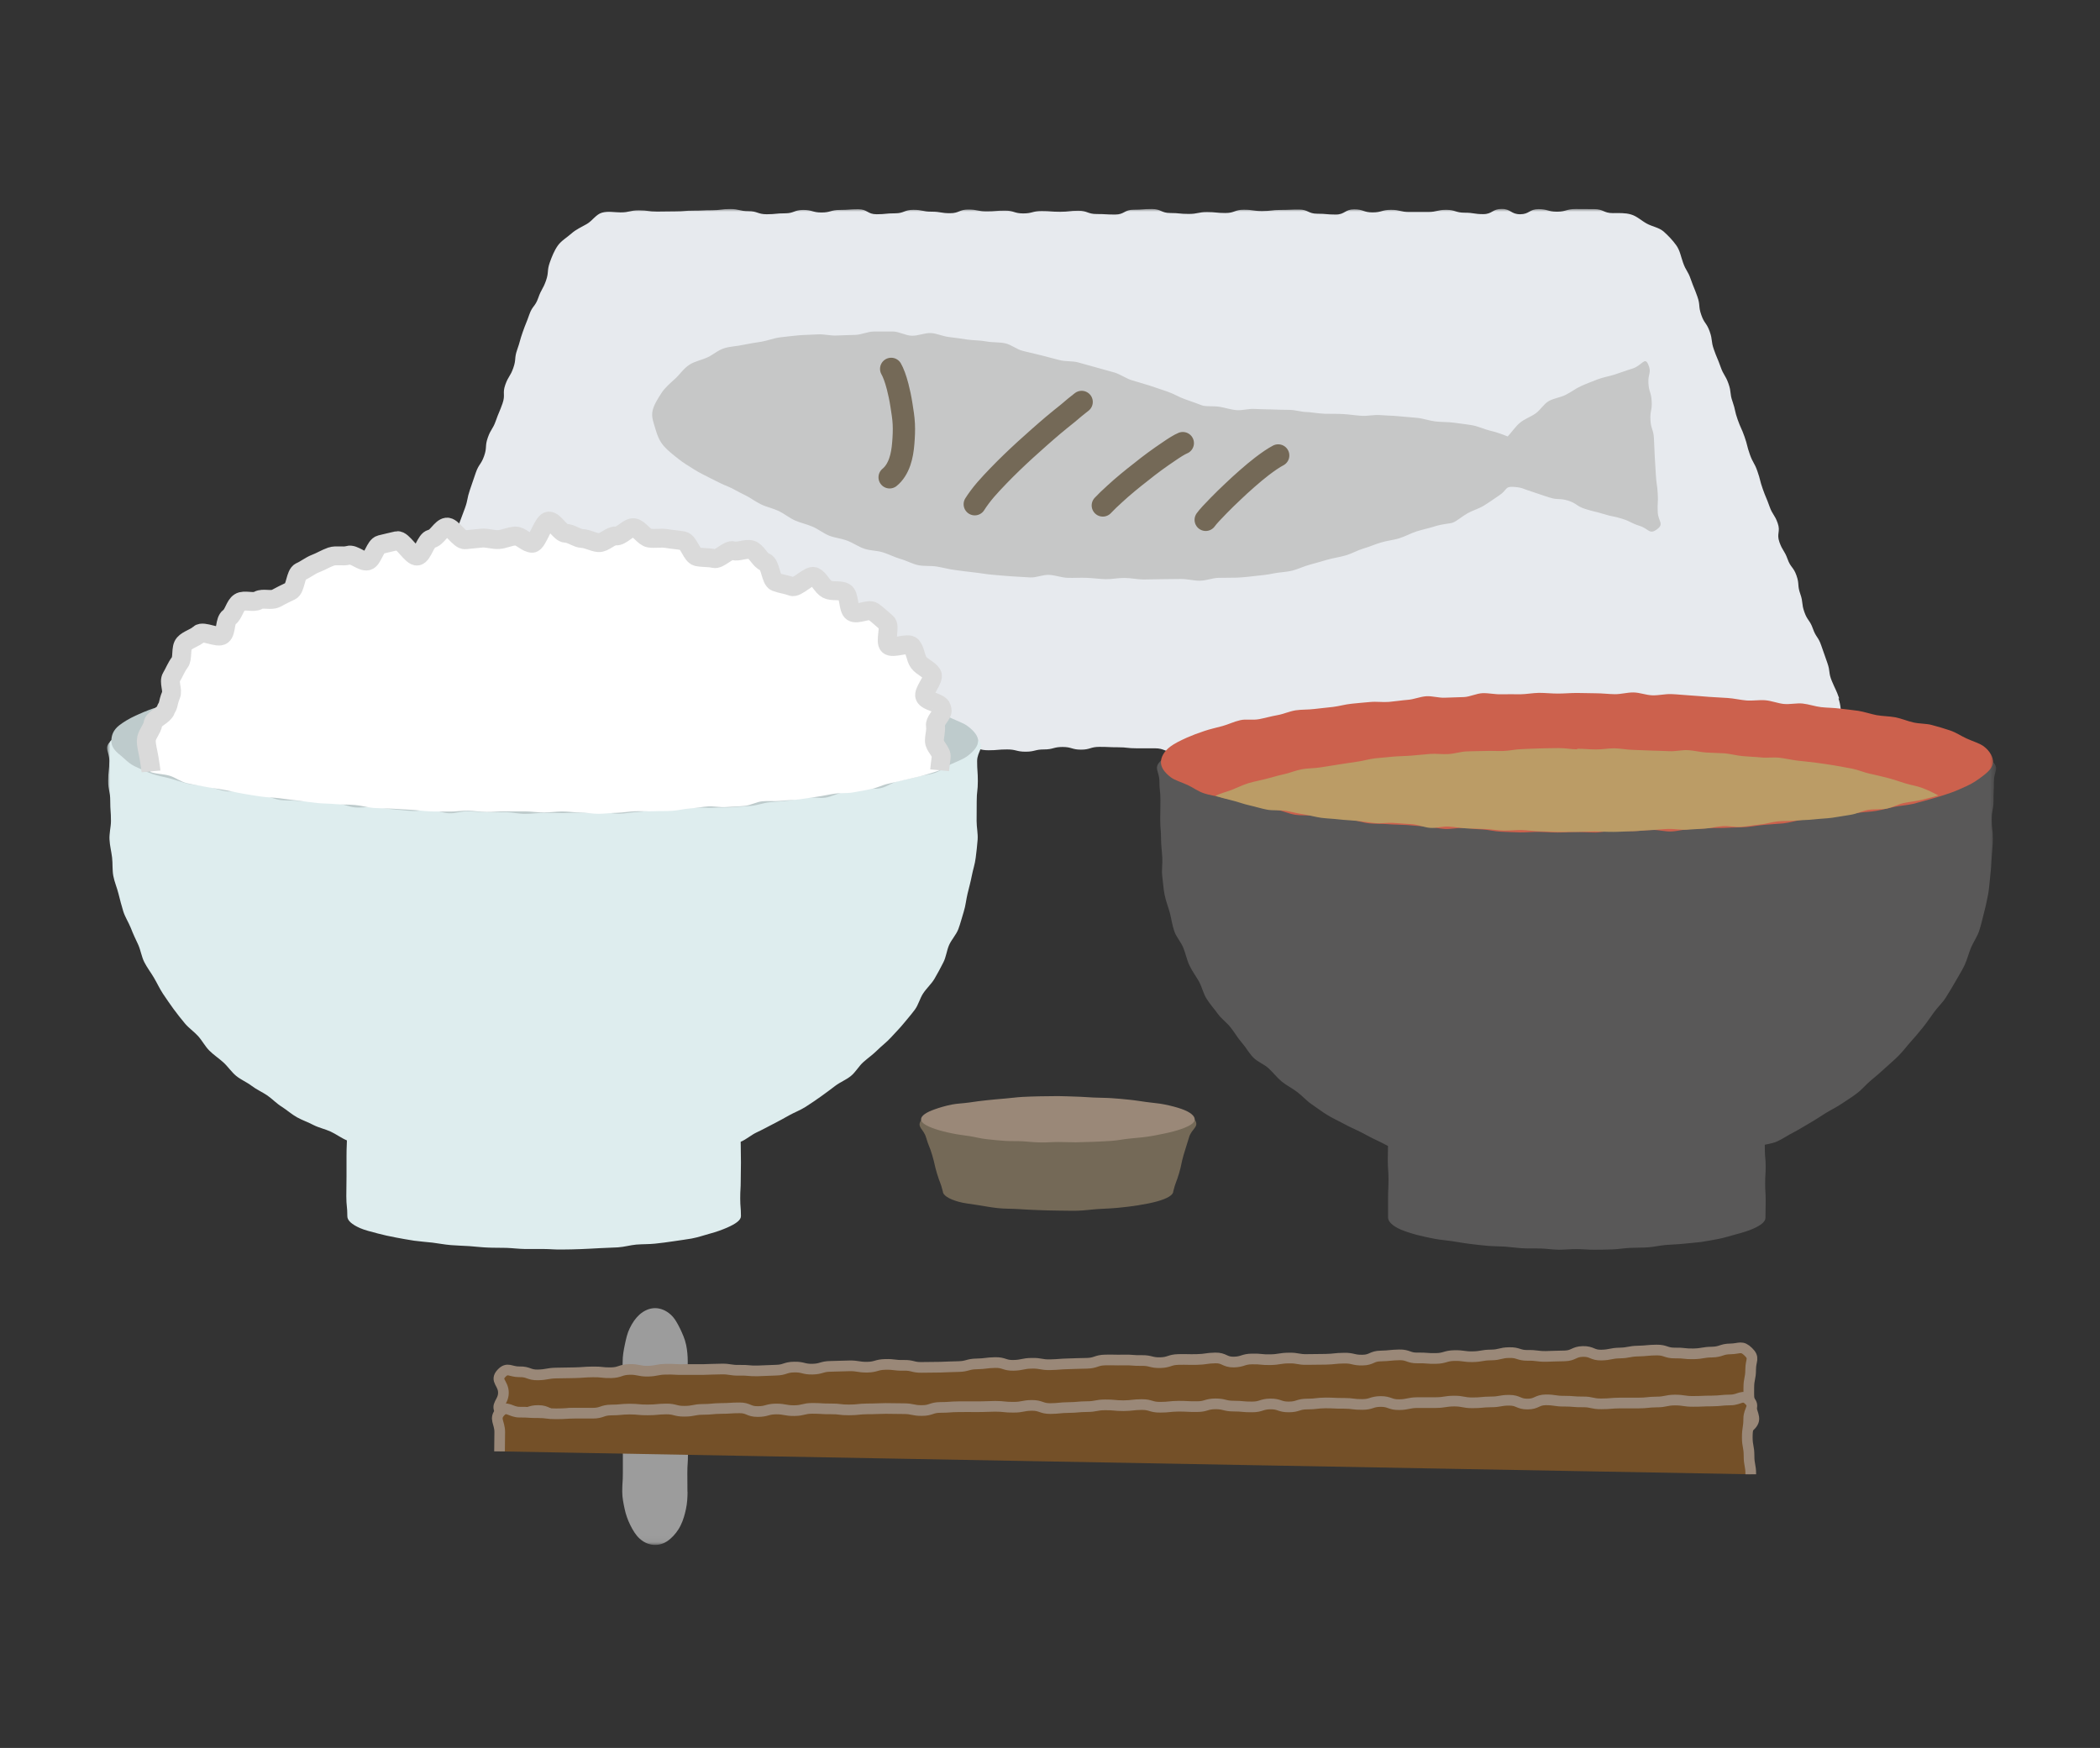
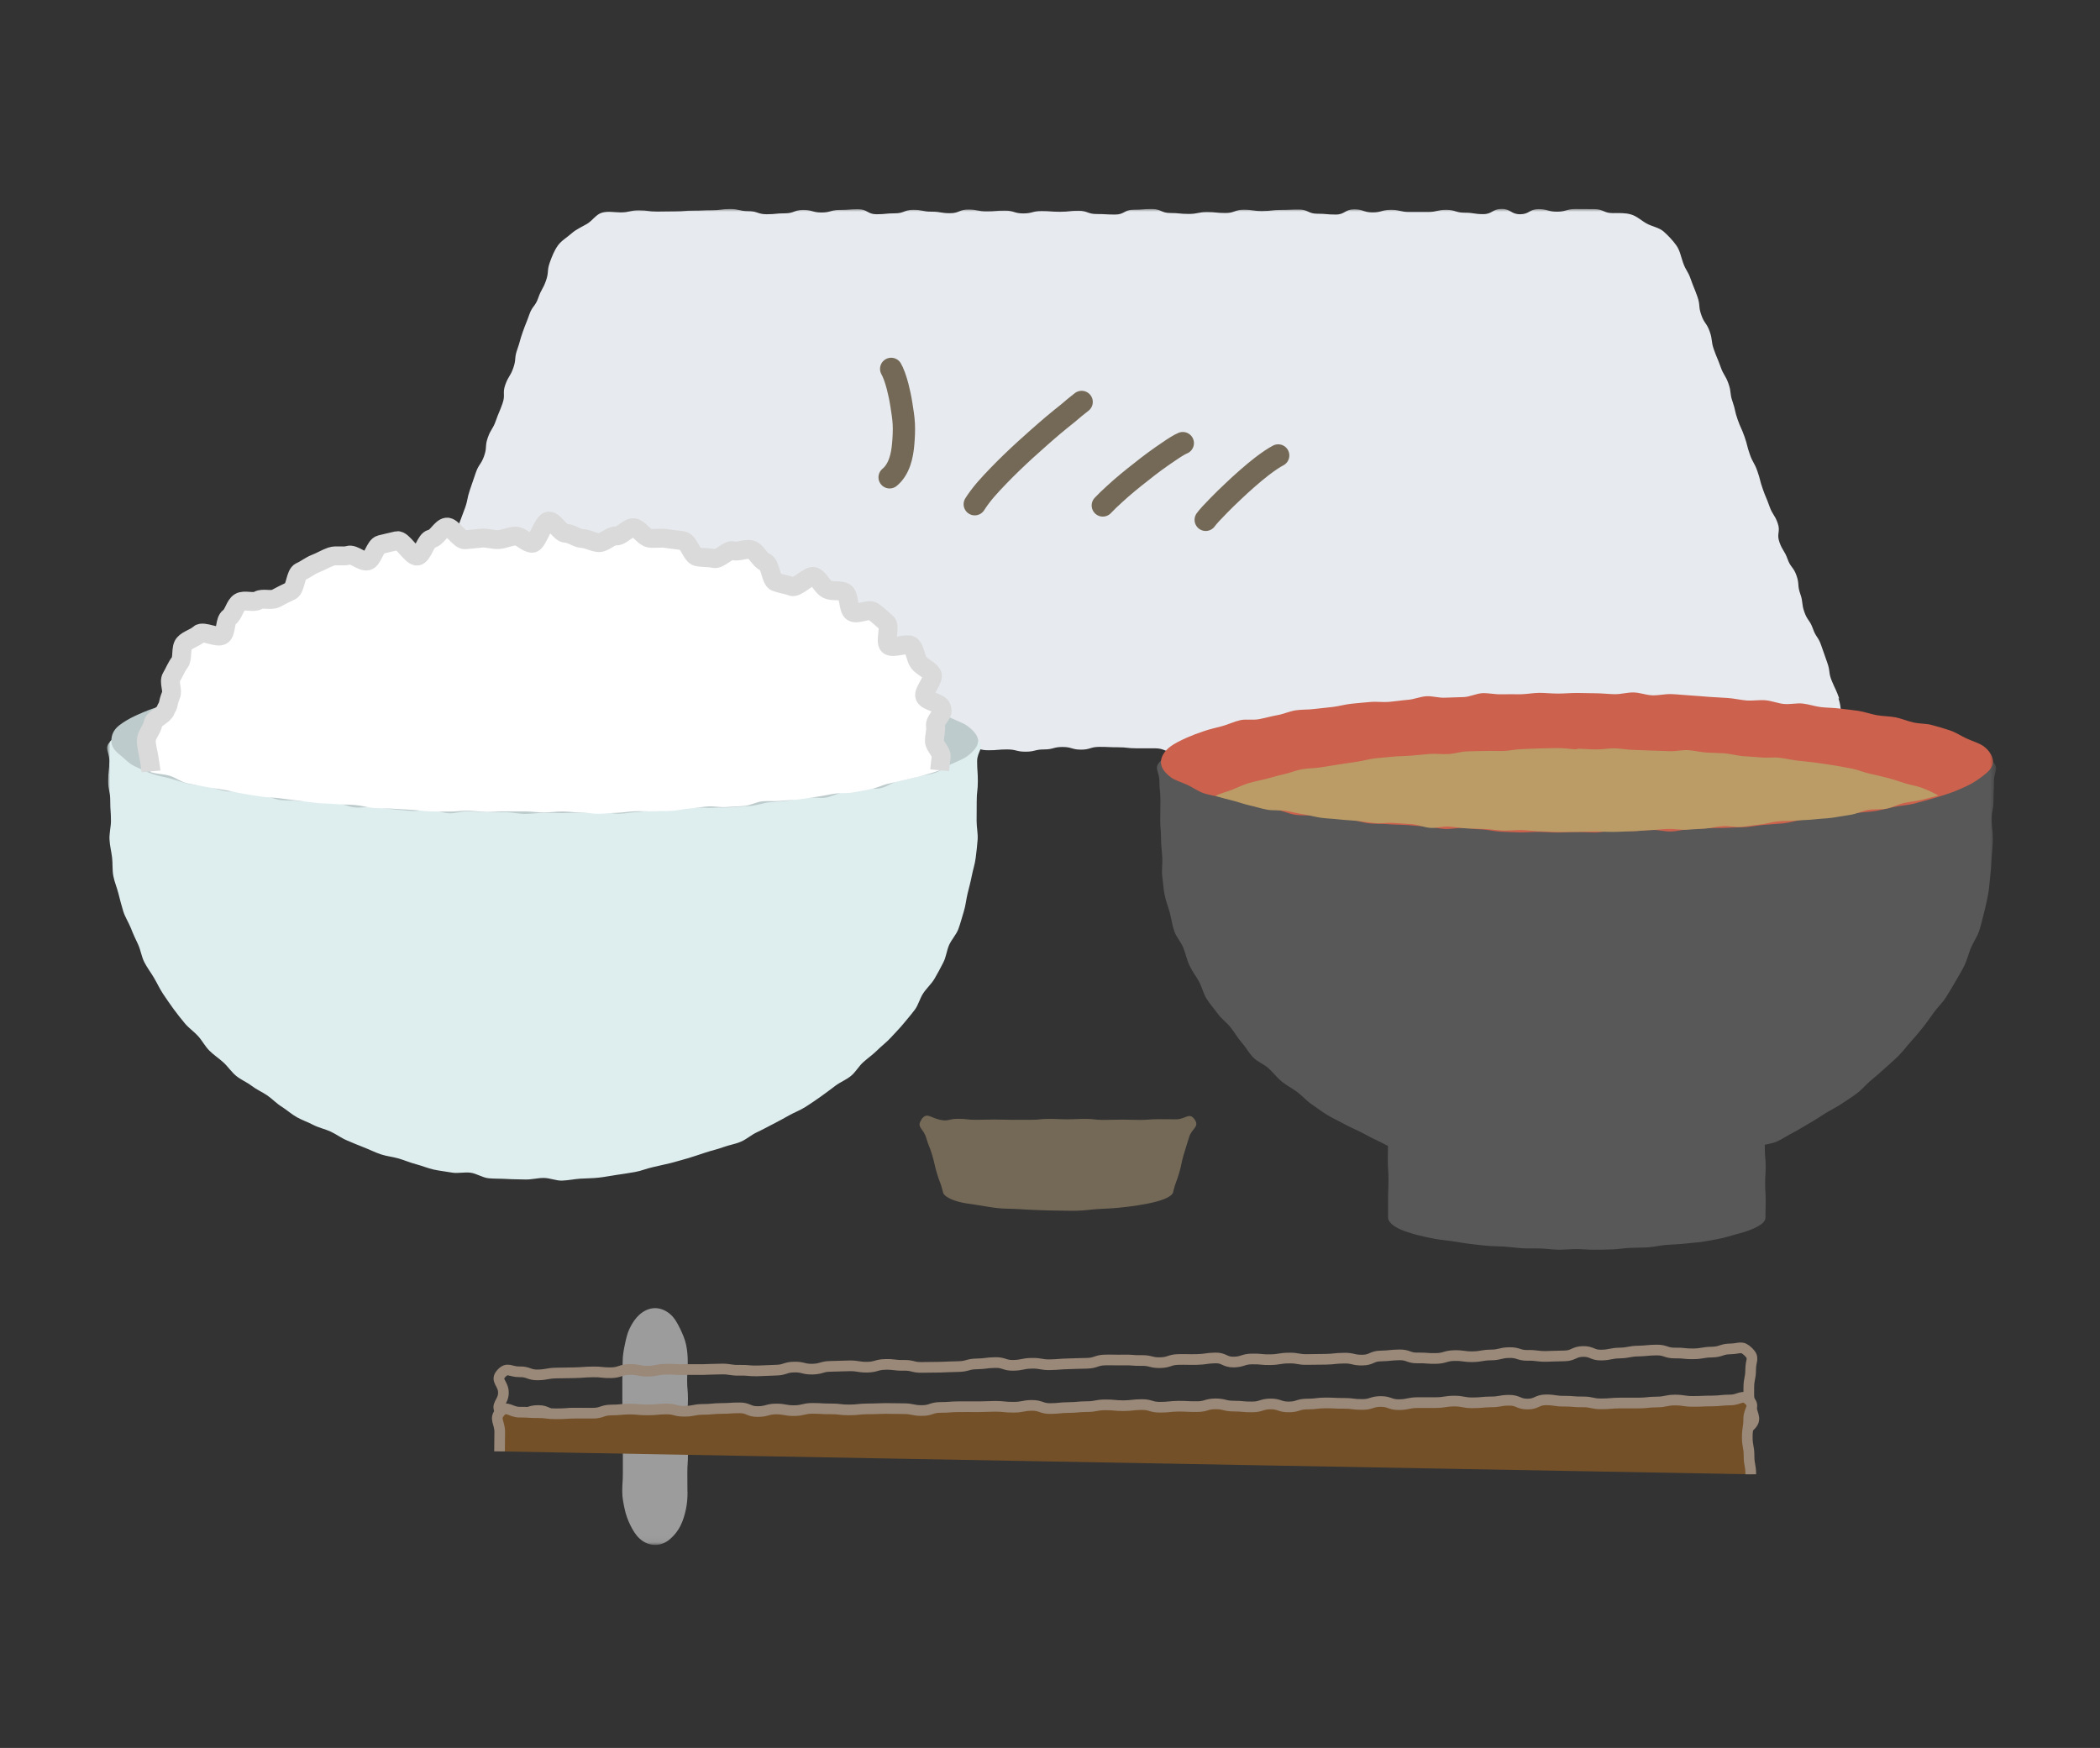
<svg xmlns="http://www.w3.org/2000/svg" width="352" height="293" viewBox="0 0 352 293" fill="none">
  <rect x="0" y="0" width="352" height="293" fill="#333333" stroke="none" />
  <mask id="mask0_1160_8131" style="mask-type:luminance" maskUnits="userSpaceOnUse" x="17" y="35" width="318" height="224">
    <path d="M334.566 35H17.945V258.95H334.566V35Z" fill="white" />
  </mask>
  <g mask="url(#mask0_1160_8131)">
    <path d="M308.162 117.068C308.541 118.152 308.61 119.271 308.558 120.235C308.489 121.337 307.801 122.197 307.216 123.023C306.631 123.85 306.08 124.831 305.064 125.261C304.186 125.64 303.068 125.192 301.932 125.192C300.382 125.192 300.382 125.829 298.833 125.829C297.284 125.829 297.284 125.554 295.735 125.554C294.186 125.554 294.186 125.777 292.637 125.777C291.088 125.777 291.088 126.07 289.539 126.07C287.99 126.07 287.99 125.949 286.44 125.949C284.891 125.949 284.891 125.726 283.342 125.726C281.793 125.726 281.793 125.588 280.244 125.588C278.695 125.588 278.695 125.416 277.146 125.416C275.597 125.416 275.597 125.881 274.048 125.881C272.498 125.881 272.498 125.467 270.949 125.467C269.4 125.467 269.4 125.812 267.851 125.812C266.302 125.812 266.302 125.863 264.753 125.863C263.204 125.863 263.204 125.295 261.655 125.295C260.106 125.295 260.106 125.45 258.556 125.45C257.007 125.45 257.007 126.07 255.458 126.07C253.909 126.07 253.909 125.967 252.36 125.967C250.811 125.967 250.811 125.158 249.262 125.158C247.713 125.158 247.713 126.07 246.164 126.07C244.614 126.07 244.614 125.554 243.065 125.554C241.516 125.554 241.516 125.399 239.967 125.399C238.418 125.399 238.418 125.313 236.886 125.313C235.354 125.313 235.337 125.726 233.788 125.726C232.239 125.726 232.239 125.261 230.707 125.261C229.175 125.261 229.158 125.898 227.609 125.898C226.06 125.898 226.06 125.64 224.528 125.64C222.996 125.64 222.979 125.502 221.447 125.502C219.915 125.502 219.897 125.829 218.366 125.829C216.834 125.829 216.816 125.313 215.285 125.313C213.753 125.313 213.736 125.399 212.204 125.399C210.672 125.399 210.655 125.45 209.105 125.45C207.556 125.45 207.556 125.605 206.007 125.605C204.458 125.605 204.458 126.087 202.909 126.087C201.36 126.087 201.36 125.175 199.811 125.175C198.262 125.175 198.262 126.035 196.713 126.035C195.163 126.035 195.163 125.433 193.597 125.433C192.031 125.433 192.048 125.433 190.499 125.433C188.95 125.433 188.95 125.261 187.401 125.261C185.851 125.261 185.851 125.192 184.302 125.192C182.753 125.192 182.753 125.657 181.204 125.657C179.655 125.657 179.655 125.209 178.106 125.209C176.557 125.209 176.557 125.622 175.008 125.622C173.459 125.622 173.459 126.001 171.909 126.001C170.36 126.001 170.36 125.622 168.811 125.622C167.262 125.622 167.262 125.76 165.713 125.76C164.164 125.76 164.147 125.381 162.598 125.381C161.049 125.381 161.031 126.087 159.482 126.087C157.933 126.087 157.933 125.364 156.384 125.364C154.835 125.364 154.835 126.07 153.286 126.07C151.737 126.07 151.737 125.777 150.187 125.777C148.638 125.777 148.638 125.399 147.089 125.399C145.54 125.399 145.54 125.605 143.974 125.605C142.408 125.605 142.408 125.605 140.858 125.605C139.309 125.605 139.309 125.898 137.76 125.898C136.211 125.898 136.211 125.227 134.662 125.227C133.113 125.227 133.113 125.726 131.547 125.726C129.98 125.726 129.98 126.07 128.431 126.07C126.882 126.07 126.882 125.932 125.316 125.932C123.749 125.932 123.767 125.898 122.217 125.898C120.668 125.898 120.668 125.364 119.119 125.364C117.57 125.364 117.553 125.64 116.004 125.64C114.455 125.64 114.455 125.227 112.888 125.227C111.322 125.227 111.339 125.364 109.79 125.364C108.241 125.364 108.241 125.536 106.692 125.536C105.143 125.536 105.126 125.674 103.577 125.674C102.027 125.674 102.01 125.829 100.461 125.829C98.912 125.829 98.895 125.881 97.346 125.881C95.796 125.881 95.779 126.07 94.213 126.07C92.647 126.07 92.647 125.416 91.098 125.416C89.549 125.416 89.531 126.07 87.982 126.07C86.433 126.07 86.416 125.898 84.867 125.898C83.317 125.898 83.3 125.209 81.734 125.209C80.168 125.209 80.168 125.915 78.601 125.915C77.035 125.915 77.035 125.691 75.451 125.691C73.868 125.691 73.885 125.726 72.319 125.726C71.166 125.726 70.15 125.399 69.272 125.02C68.257 124.59 67.327 124.022 66.742 123.195C66.157 122.369 65.864 121.302 65.795 120.218C65.727 119.271 65.623 118.118 66.002 117.033C66.518 115.57 66.742 115.639 67.241 114.193C67.758 112.73 67.947 112.799 68.463 111.336C68.98 109.873 69.169 109.942 69.685 108.479C70.202 107.016 69.685 106.827 70.184 105.363C70.701 103.9 70.718 103.9 71.234 102.455C71.751 100.992 72.302 101.181 72.818 99.735C73.334 98.272 72.973 98.151 73.489 96.671C74.006 95.225 74.453 95.38 74.969 93.934C75.486 92.471 74.866 92.248 75.365 90.802C75.882 89.339 76.364 89.511 76.863 88.048C77.379 86.585 77.431 86.602 77.947 85.139C78.464 83.676 78.257 83.607 78.756 82.144C79.273 80.681 79.238 80.681 79.755 79.218C80.271 77.755 80.632 77.893 81.149 76.43C81.665 74.966 81.252 74.812 81.768 73.349C82.285 71.885 82.595 71.989 83.111 70.526C83.627 69.063 83.713 69.097 84.23 67.634C84.746 66.154 84.178 65.964 84.695 64.501C85.211 63.038 85.521 63.142 86.037 61.678C86.553 60.215 86.175 60.078 86.691 58.615C87.207 57.152 87.104 57.117 87.621 55.654C88.137 54.174 88.206 54.208 88.722 52.728C89.239 51.248 89.703 51.42 90.22 49.94C90.736 48.459 90.977 48.545 91.511 47.065C92.027 45.585 91.648 45.447 92.165 43.967C92.509 43.02 92.888 42.039 93.49 41.179C94.075 40.352 95.022 39.819 95.796 39.13C96.571 38.442 97.466 38.063 98.361 37.547C99.273 37.03 99.91 35.929 100.891 35.654C101.907 35.361 103.008 35.602 104.024 35.602C105.556 35.602 105.556 35.258 107.088 35.258C108.62 35.258 108.62 35.464 110.152 35.464C111.683 35.464 111.684 35.43 113.215 35.43C114.747 35.43 114.747 35.309 116.279 35.309C117.811 35.309 117.811 35.24 119.326 35.24C120.84 35.24 120.858 35.034 122.39 35.034C123.922 35.034 123.921 35.395 125.453 35.395C126.985 35.395 126.985 35.912 128.517 35.912C130.049 35.912 130.049 35.757 131.581 35.757C133.113 35.757 133.113 35.189 134.645 35.189C136.177 35.189 136.177 35.619 137.709 35.619C139.24 35.619 139.24 35.189 140.772 35.189C142.304 35.189 142.304 35.068 143.853 35.068C145.402 35.068 145.385 35.912 146.934 35.912C148.483 35.912 148.466 35.757 150.015 35.757C151.565 35.757 151.547 35.172 153.096 35.172C154.645 35.172 154.628 35.481 156.16 35.481C157.692 35.481 157.692 35.739 159.241 35.739C160.79 35.739 160.773 35.12 162.305 35.12C163.837 35.12 163.837 35.43 165.369 35.43C166.901 35.43 166.901 35.309 168.45 35.309C169.999 35.309 169.982 35.774 171.514 35.774C173.046 35.774 173.045 35.378 174.595 35.378C176.144 35.378 176.127 35.499 177.676 35.499C179.225 35.499 179.225 35.326 180.757 35.326C182.289 35.326 182.288 35.877 183.838 35.877C185.387 35.877 185.37 35.963 186.919 35.963C188.468 35.963 188.451 35.154 190 35.154C191.549 35.154 191.532 35.034 193.081 35.034C194.63 35.034 194.63 35.705 196.162 35.705C197.694 35.705 197.694 35.86 199.243 35.86C200.792 35.86 200.792 35.55 202.324 35.55C203.856 35.55 203.856 35.705 205.405 35.705C206.954 35.705 206.954 35.154 208.486 35.154C210.018 35.154 210.035 35.378 211.567 35.378C213.099 35.378 213.116 35.189 214.648 35.189C216.18 35.189 216.18 35.12 217.729 35.12C219.278 35.12 219.261 35.826 220.81 35.826C222.359 35.826 222.342 35.963 223.891 35.963C225.44 35.963 225.44 35.086 226.989 35.086C228.538 35.086 228.521 35.602 230.07 35.602C231.619 35.602 231.602 35.172 233.151 35.172C234.7 35.172 234.7 35.533 236.232 35.533C237.764 35.533 237.781 35.533 239.33 35.533C240.879 35.533 240.879 35.172 242.411 35.172C243.943 35.172 243.96 35.654 245.509 35.654C247.059 35.654 247.059 35.894 248.608 35.894C250.157 35.894 250.157 35.017 251.706 35.017C253.255 35.017 253.255 35.912 254.804 35.912C256.353 35.912 256.353 35.051 257.885 35.051C259.417 35.051 259.434 35.481 260.983 35.481C262.532 35.481 262.532 35.034 264.099 35.034C265.665 35.034 265.648 35.051 267.214 35.051C268.781 35.051 268.781 35.722 270.33 35.722C271.345 35.722 272.378 35.654 273.376 35.946C274.357 36.221 275.115 36.979 276.027 37.478C276.922 37.977 278.075 38.132 278.85 38.803C279.624 39.492 280.382 40.284 280.967 41.11C281.587 41.953 281.759 43.038 282.103 44.001C282.619 45.465 282.912 45.361 283.411 46.824C283.927 48.287 283.996 48.253 284.513 49.716C285.029 51.179 284.65 51.317 285.167 52.78C285.666 54.243 286.062 54.105 286.578 55.568C287.094 57.031 286.768 57.135 287.284 58.597C287.8 60.061 287.886 60.026 288.403 61.489C288.919 62.952 289.212 62.849 289.728 64.312C290.244 65.775 289.9 65.896 290.417 67.341C290.916 68.787 290.744 68.856 291.26 70.319C291.776 71.782 291.897 71.731 292.413 73.194C292.929 74.657 292.792 74.708 293.308 76.171C293.825 77.634 294.083 77.548 294.582 79.011C295.098 80.474 294.961 80.526 295.477 81.972C295.993 83.435 296.079 83.4 296.596 84.864C297.112 86.327 297.456 86.223 297.973 87.686C298.489 89.149 297.749 89.408 298.265 90.871C298.782 92.334 299.092 92.231 299.625 93.694C300.141 95.157 300.606 95.002 301.123 96.465C301.639 97.928 301.243 98.083 301.759 99.546C302.276 101.009 301.932 101.129 302.448 102.592C302.964 104.055 303.36 103.918 303.877 105.381C304.393 106.844 304.772 106.723 305.271 108.186C305.615 109.173 305.959 110.154 306.303 111.13C306.82 112.61 306.458 112.73 307.061 114.176C307.663 115.622 307.767 115.588 308.283 117.068" fill="#E7EAEE" />
-     <path d="M252.808 73.194C252.016 72.884 250.898 72.436 249.727 72.178C248.815 71.972 247.851 71.473 246.767 71.283C245.803 71.111 244.77 71.008 243.703 70.853C242.704 70.715 241.655 70.767 240.605 70.646C239.589 70.526 238.591 70.147 237.558 70.044C236.525 69.941 235.492 69.855 234.46 69.769C233.41 69.665 232.36 69.665 231.362 69.579C230.294 69.493 229.227 69.769 228.229 69.7C227.145 69.631 226.112 69.459 225.148 69.407C223.995 69.338 222.962 69.39 222.05 69.356C220.655 69.287 219.588 69.063 218.969 69.063C218.194 69.063 217.196 68.719 216.06 68.701C215.165 68.701 214.184 68.667 213.151 68.633C212.204 68.615 211.223 68.598 210.242 68.546C209.244 68.495 208.245 68.822 207.299 68.753C206.266 68.667 205.302 68.323 204.407 68.185C203.288 68.013 202.204 68.202 201.464 67.944C200.93 67.755 199.932 67.359 198.52 66.877C197.66 66.584 196.747 65.999 195.629 65.62C194.716 65.311 193.718 64.984 192.668 64.622C191.721 64.312 190.706 64.054 189.673 63.727C188.709 63.417 187.814 62.746 186.782 62.436C185.8 62.144 184.785 61.903 183.752 61.593C182.754 61.3 181.738 61.042 180.723 60.749C179.724 60.474 178.588 60.629 177.573 60.353C176.557 60.078 175.542 59.82 174.526 59.562C173.494 59.303 172.478 59.062 171.462 58.822C170.43 58.581 169.518 57.772 168.502 57.548C167.452 57.324 166.368 57.427 165.352 57.238C164.302 57.031 163.218 57.066 162.202 56.928C161.135 56.773 160.102 56.601 159.104 56.498C158.002 56.377 156.987 55.861 156.006 55.827C154.956 55.792 153.889 56.309 152.839 56.274C151.789 56.257 150.739 55.586 149.689 55.568C148.639 55.568 147.572 55.568 146.522 55.568C145.455 55.568 144.405 56.102 143.372 56.136C142.305 56.154 141.255 56.205 140.222 56.24C139.155 56.291 138.088 55.981 137.055 56.05C135.988 56.119 134.921 56.119 133.888 56.205C132.804 56.309 131.754 56.429 130.738 56.55C129.671 56.687 128.655 57.1 127.657 57.272C126.573 57.444 125.54 57.599 124.559 57.806C123.474 58.047 122.373 58.064 121.443 58.357C120.359 58.684 119.533 59.458 118.655 59.871C117.588 60.371 116.435 60.56 115.574 61.128C114.576 61.765 113.956 62.763 113.199 63.452C112.321 64.261 111.477 64.966 110.909 65.827C110.255 66.843 109.636 67.806 109.395 68.787C109.119 69.941 109.619 71.008 109.894 72.006C110.152 72.901 110.496 73.882 111.288 74.794C111.942 75.535 112.803 76.206 113.698 76.912C114.507 77.566 115.436 78.117 116.366 78.702C117.295 79.287 118.259 79.734 119.189 80.216C120.204 80.733 121.151 81.215 122.08 81.576C122.786 81.852 123.698 82.437 124.869 82.988C125.712 83.383 126.555 84.055 127.588 84.554C128.466 84.984 129.533 85.191 130.532 85.656C131.427 86.086 132.27 86.792 133.251 87.239C134.181 87.652 135.231 87.859 136.212 88.289C137.158 88.685 138.002 89.391 138.983 89.787C139.929 90.165 141.031 90.251 142.012 90.63C142.976 90.991 143.871 91.628 144.852 91.972C145.833 92.317 146.952 92.265 147.95 92.575C148.949 92.885 149.896 93.384 150.894 93.677C151.909 93.952 152.856 94.503 153.872 94.726C154.904 94.95 156.006 94.795 157.021 94.967C157.985 95.122 159.018 95.415 160.12 95.553C161.118 95.673 162.151 95.845 163.252 95.948C164.268 96.052 165.301 96.258 166.385 96.344C167.4 96.43 168.468 96.534 169.535 96.603C170.567 96.671 171.617 96.723 172.685 96.792C173.717 96.844 174.785 96.31 175.852 96.362C176.902 96.413 177.934 96.826 178.984 96.861C180.034 96.895 181.101 96.809 182.151 96.861C183.201 96.895 184.269 97.05 185.301 97.085C186.368 97.102 187.436 96.861 188.468 96.878C189.535 96.878 190.585 97.119 191.618 97.136C192.685 97.136 193.735 97.085 194.768 97.085C195.852 97.085 196.92 97.05 197.935 97.05C199.037 97.05 200.104 97.343 201.102 97.343C202.221 97.326 203.254 96.878 204.235 96.861C205.405 96.826 206.455 96.861 207.385 96.826C208.693 96.757 209.743 96.62 210.5 96.534C211.309 96.448 212.359 96.362 213.564 96.103C214.476 95.914 215.561 95.914 216.645 95.639C217.592 95.398 218.556 94.916 219.588 94.64C220.552 94.382 221.55 94.09 222.566 93.797C223.547 93.522 224.597 93.384 225.595 93.091C226.594 92.799 227.523 92.248 228.504 91.955C229.52 91.663 230.484 91.232 231.465 90.94C232.498 90.63 233.565 90.527 234.529 90.234C235.579 89.907 236.508 89.373 237.42 89.081C238.522 88.737 239.555 88.53 240.415 88.255C241.844 87.79 242.997 87.79 243.479 87.618C244.167 87.377 244.994 86.602 246.026 86.017C246.853 85.552 247.885 85.277 248.746 84.743C249.641 84.192 250.484 83.573 251.242 83.074C252.705 82.127 252.188 81.525 253.669 81.611C255.252 81.714 255.166 81.921 256.698 82.385C258.213 82.867 258.196 82.919 259.693 83.383C261.208 83.865 261.328 83.452 262.843 83.917C264.358 84.399 264.22 84.847 265.717 85.311C267.232 85.793 267.266 85.69 268.781 86.155C270.296 86.637 270.347 86.465 271.879 86.947C273.411 87.428 273.325 87.669 274.84 88.151C276.372 88.633 276.475 89.683 277.749 88.719C278.988 87.807 277.955 87.411 277.869 85.862C277.783 84.313 277.973 84.296 277.869 82.747C277.783 81.198 277.645 81.215 277.559 79.666C277.473 78.117 277.473 78.117 277.37 76.567C277.284 75.018 277.318 75.018 277.232 73.486C277.146 71.937 276.733 71.954 276.647 70.405C276.561 68.839 276.94 68.822 276.854 67.273C276.768 65.706 276.389 65.741 276.303 64.174C276.217 62.608 276.888 62.505 276.269 61.076C275.666 59.717 275.236 61.334 273.48 61.834C272.654 62.075 271.724 62.436 270.657 62.78C269.779 63.073 268.781 63.211 267.8 63.589C266.922 63.934 265.976 64.278 265.029 64.708C264.134 65.104 263.342 65.741 262.43 66.188C261.552 66.636 260.468 66.739 259.59 67.238C258.729 67.737 258.196 68.753 257.369 69.321C256.543 69.889 255.562 70.216 254.788 70.853C254.013 71.49 253.376 72.471 252.688 73.194" fill="#C6C7C7" />
    <path d="M214.251 76.344C213.493 76.74 212.564 77.377 211.548 78.151C210.739 78.771 209.896 79.477 209.035 80.234C208.209 80.957 207.4 81.697 206.626 82.437C205.765 83.246 204.973 84.021 204.268 84.744C203.286 85.742 202.495 86.585 202.099 87.136M198.26 74.278C197.675 74.519 196.832 75.053 195.833 75.742C195.128 76.224 194.336 76.757 193.527 77.359C192.787 77.893 192.03 78.496 191.272 79.098C190.515 79.683 189.757 80.286 189.035 80.888C188.26 81.525 187.537 82.162 186.883 82.764C186.074 83.487 185.368 84.176 184.852 84.726M181.306 67.376C180.084 68.34 180.36 68.117 178.914 69.339C178.225 69.907 177.382 70.543 176.504 71.301C175.764 71.938 174.972 72.609 174.163 73.332C173.406 74.003 172.631 74.692 171.839 75.415C171.082 76.12 170.308 76.826 169.567 77.549C168.81 78.289 168.053 79.029 167.364 79.752C166.607 80.544 165.884 81.301 165.247 82.041C164.49 82.919 163.87 83.763 163.388 84.52M149.377 61.834C149.722 62.419 150.118 63.469 150.462 64.794C150.703 65.724 150.926 66.774 151.099 67.893C151.254 68.908 151.443 69.975 151.494 71.06C151.546 72.144 151.494 73.229 151.408 74.261C151.322 75.38 151.15 76.447 150.823 77.394C150.444 78.496 149.876 79.391 149.119 80.01" stroke="#746957" stroke-width="3.735" stroke-miterlimit="10" stroke-linecap="round" />
    <path d="M154.471 187.673C153.542 188.946 154.798 189.17 155.229 190.668C155.676 192.182 155.814 192.131 156.261 193.645C156.709 195.16 156.606 195.195 157.053 196.692C157.501 198.207 157.656 198.172 158.034 199.704C158.034 200.307 158.947 200.961 160.685 201.443C161.58 201.701 162.716 201.804 163.973 202.011C164.988 202.166 166.072 202.389 167.277 202.51C168.327 202.63 169.446 202.596 170.617 202.665C171.701 202.734 172.82 202.802 173.973 202.837C175.075 202.871 176.193 202.923 177.329 202.923C178.465 202.923 179.601 202.975 180.686 202.94C181.839 202.906 182.958 202.734 184.025 202.665C185.195 202.596 186.314 202.561 187.364 202.458C188.569 202.338 189.688 202.217 190.703 202.045C191.977 201.839 193.079 201.632 193.974 201.374C195.695 200.892 196.659 200.307 196.659 199.704C197.037 198.172 197.175 198.224 197.623 196.709C198.07 195.195 197.95 195.16 198.38 193.645C198.828 192.131 198.862 192.148 199.31 190.633C199.757 189.119 201.134 188.912 200.222 187.621C199.327 186.382 198.707 187.621 197.175 187.621C195.643 187.621 195.661 187.604 194.129 187.604C192.597 187.604 192.614 187.724 191.082 187.724C189.55 187.724 189.567 187.673 188.035 187.673C186.504 187.673 186.504 187.724 184.989 187.724C183.474 187.724 183.457 187.552 181.942 187.552C180.428 187.552 180.41 187.621 178.896 187.621C177.381 187.621 177.364 187.552 175.832 187.552C174.3 187.552 174.3 187.707 172.768 187.707C171.236 187.707 171.236 187.707 169.722 187.707C168.207 187.707 168.19 187.656 166.675 187.656C165.16 187.656 165.143 187.707 163.611 187.707C162.079 187.707 162.079 187.535 160.547 187.535C159.015 187.535 158.964 188.034 157.449 187.673C155.848 187.294 155.332 186.399 154.437 187.656" fill="#746957" />
-     <path d="M200.258 187.639C200.258 188.241 199.431 188.74 197.986 189.257C197.194 189.532 196.247 189.79 195.128 190.014C194.25 190.186 193.287 190.41 192.22 190.548C191.307 190.685 190.309 190.737 189.276 190.857C188.33 190.943 187.348 191.167 186.316 191.236C185.352 191.305 184.371 191.339 183.338 191.391C182.374 191.425 181.376 191.443 180.343 191.477C179.362 191.477 178.364 191.425 177.348 191.425C176.333 191.425 175.351 191.529 174.37 191.494C173.355 191.494 172.356 191.357 171.393 191.305C170.377 191.253 169.362 191.305 168.415 191.236C167.382 191.167 166.401 191.064 165.454 190.961C164.404 190.857 163.44 190.582 162.528 190.444C161.461 190.289 160.48 190.169 159.585 189.98C158.466 189.756 157.502 189.498 156.728 189.239C155.282 188.74 154.387 188.224 154.387 187.621C154.387 187.019 155.265 186.434 156.71 185.935C157.485 185.659 158.449 185.367 159.568 185.143C160.445 184.971 161.444 184.954 162.511 184.799C163.44 184.661 164.422 184.523 165.454 184.42C166.401 184.317 167.382 184.231 168.415 184.145C169.379 184.076 170.36 183.921 171.375 183.869C172.339 183.818 173.355 183.783 174.37 183.766C175.351 183.749 176.35 183.731 177.365 183.731C178.381 183.731 179.379 183.8 180.343 183.818C181.358 183.835 182.357 183.938 183.321 183.972C184.336 184.024 185.335 184.007 186.298 184.076C187.331 184.145 188.312 184.231 189.259 184.334C190.309 184.437 191.29 184.609 192.202 184.73C193.269 184.885 194.285 184.936 195.163 185.126C196.282 185.349 197.263 185.608 198.037 185.883C199.483 186.382 200.258 187.036 200.258 187.621" fill="#9A8878" />
    <path d="M194.458 127.636C193.339 128.79 194.338 129.34 194.338 130.941C194.338 132.542 194.51 132.542 194.51 134.16C194.51 135.778 194.475 135.778 194.475 137.396C194.475 139.014 194.613 139.014 194.613 140.632C194.613 141.682 194.768 142.714 194.82 143.747C194.889 144.797 194.682 145.864 194.82 146.897C194.957 147.947 195.009 148.997 195.216 150.012C195.422 151.045 195.818 152.026 196.093 153.025C196.352 154.04 196.489 155.107 196.834 156.088C197.161 157.07 197.952 157.896 198.348 158.877C198.744 159.841 198.933 160.908 199.381 161.837C199.828 162.784 200.465 163.627 200.982 164.54C201.481 165.452 201.687 166.536 202.255 167.431C202.806 168.309 203.529 169.101 204.132 169.944C204.734 170.788 205.646 171.407 206.283 172.234C206.937 173.043 207.436 173.972 208.142 174.764C208.831 175.538 209.33 176.502 210.07 177.26C210.793 178 211.877 178.378 212.652 179.084C213.409 179.79 214.063 180.65 214.855 181.304C215.664 181.959 216.628 182.423 217.454 183.06C218.28 183.68 218.986 184.506 219.846 185.091C220.707 185.676 221.533 186.313 222.428 186.864C223.306 187.415 224.27 187.845 225.199 188.344C226.112 188.861 227.076 189.257 228.005 189.721C228.935 190.186 229.83 190.72 230.794 191.15C231.74 191.58 232.635 192.131 233.616 192.527C234.58 192.906 235.613 193.129 236.594 193.491C237.575 193.835 238.573 194.128 239.572 194.438C240.57 194.747 241.534 195.178 242.55 195.436C243.548 195.711 244.546 196.073 245.562 196.314C246.577 196.537 247.627 196.658 248.66 196.864C249.675 197.054 250.743 197.054 251.775 197.209C252.808 197.364 253.841 197.501 254.891 197.622C255.924 197.725 256.939 198.138 257.989 198.207C259.022 198.276 260.089 197.863 261.156 197.88C262.189 197.914 263.239 198.259 264.289 198.259C265.339 198.259 266.389 198.431 267.439 198.396C268.489 198.362 269.538 198.155 270.571 198.069C271.621 198 272.637 197.708 273.669 197.587C274.719 197.467 275.735 197.295 276.768 197.14C277.8 196.985 278.885 197.14 279.917 196.951C280.95 196.761 281.897 196.142 282.895 195.901C283.911 195.677 285.012 195.763 286.011 195.487C287.026 195.212 287.956 194.644 288.937 194.334C289.935 194.024 290.916 193.629 291.88 193.284C292.878 192.94 293.842 192.579 294.806 192.183C295.77 191.787 296.906 191.77 297.853 191.339C298.817 190.909 299.677 190.289 300.607 189.825C301.553 189.343 302.431 188.757 303.326 188.258C304.239 187.742 305.099 187.157 305.977 186.606C306.872 186.055 307.819 185.608 308.679 185.022C309.54 184.437 310.452 183.886 311.278 183.249C312.122 182.613 312.776 181.786 313.585 181.115C314.394 180.444 315.186 179.773 315.943 179.067C316.717 178.361 317.509 177.69 318.249 176.95C318.99 176.21 319.609 175.366 320.298 174.592C321.003 173.817 321.675 173.025 322.329 172.199C322.983 171.39 323.551 170.53 324.17 169.686C324.773 168.826 325.582 168.12 326.133 167.242C326.684 166.364 327.234 165.469 327.751 164.557C328.25 163.645 328.835 162.767 329.283 161.82C329.73 160.873 329.971 159.841 330.367 158.877C330.763 157.913 331.417 157.035 331.744 156.037C332.071 155.056 332.295 154.006 332.553 153.007C332.828 151.992 333.035 150.976 333.241 149.944C333.431 148.928 333.482 147.861 333.603 146.828C333.741 145.795 333.775 144.763 333.844 143.713C333.913 142.68 334.033 141.63 334.033 140.597C334.033 138.979 333.844 138.979 333.844 137.379C333.844 135.778 334.154 135.761 334.154 134.16C334.154 132.559 334.223 132.542 334.223 130.924C334.223 129.306 335.152 128.858 334.033 127.688C332.966 126.569 332.501 127.757 330.952 127.757C329.403 127.757 329.42 127.877 327.871 127.877C326.322 127.877 326.322 127.499 324.79 127.499C323.258 127.499 323.241 127.619 321.692 127.619C320.143 127.619 320.143 127.946 318.594 127.946C317.045 127.946 317.045 127.568 315.495 127.568C313.946 127.568 313.946 127.929 312.414 127.929C310.883 127.929 310.865 127.705 309.316 127.705C307.767 127.705 307.784 127.671 306.235 127.671C304.686 127.671 304.686 127.671 303.154 127.671C301.622 127.671 301.622 127.981 300.073 127.981C298.524 127.981 298.524 127.705 296.975 127.705C295.426 127.705 295.443 127.516 293.894 127.516C292.345 127.516 292.345 127.499 290.796 127.499C289.247 127.499 289.247 127.705 287.698 127.705C286.148 127.705 286.131 127.705 284.599 127.705C283.067 127.705 283.05 127.499 281.501 127.499C279.952 127.499 279.952 127.499 278.403 127.499C276.854 127.499 276.854 127.791 275.305 127.791C273.755 127.791 273.756 127.671 272.224 127.671C270.692 127.671 270.675 127.533 269.125 127.533C267.576 127.533 267.576 127.447 266.027 127.447C264.478 127.447 264.478 127.654 262.929 127.654C261.38 127.654 261.38 127.619 259.831 127.619C258.282 127.619 258.282 127.86 256.733 127.86C255.183 127.86 255.183 127.895 253.634 127.895C252.085 127.895 252.085 127.619 250.536 127.619C248.987 127.619 248.987 127.43 247.438 127.43C245.889 127.43 245.889 127.55 244.34 127.55H241.259C239.71 127.55 239.71 127.912 238.143 127.912C236.577 127.912 236.594 127.55 235.062 127.55C233.53 127.55 233.513 127.636 231.964 127.636C230.415 127.636 230.415 127.963 228.866 127.963C227.317 127.963 227.299 127.843 225.75 127.843C224.201 127.843 224.201 127.533 222.635 127.533C221.069 127.533 221.086 127.533 219.537 127.533C217.988 127.533 217.97 127.963 216.421 127.963C214.872 127.963 214.872 127.533 213.306 127.533C211.739 127.533 211.757 127.447 210.207 127.447C208.658 127.447 208.658 127.843 207.092 127.843C205.526 127.843 205.543 127.74 203.977 127.74C202.41 127.74 202.41 127.757 200.861 127.757C199.312 127.757 199.243 128.136 197.711 127.774C196.025 127.378 195.594 126.466 194.493 127.602" fill="#595858" />
    <path d="M334.048 127.74C334.048 128.601 333.343 129.341 332.258 130.15C331.552 130.683 330.726 131.286 329.607 131.785C328.747 132.164 327.8 132.628 326.699 132.99C325.769 133.3 324.771 133.627 323.704 133.919C322.757 134.177 321.741 134.487 320.674 134.745C319.693 134.969 318.643 135.038 317.576 135.245C316.595 135.434 315.579 135.726 314.512 135.916C313.514 136.088 312.447 136.105 311.38 136.26C310.364 136.415 309.314 136.432 308.247 136.587C307.231 136.725 306.216 136.983 305.149 137.121C304.133 137.241 303.083 137.31 302.016 137.43C300.983 137.551 299.985 137.912 298.918 138.016C297.902 138.119 296.835 138.153 295.785 138.257C294.752 138.343 293.72 138.549 292.653 138.635C291.62 138.704 290.553 138.687 289.503 138.756C288.453 138.825 287.403 138.756 286.353 138.825C285.32 138.876 284.27 138.928 283.22 138.98C282.187 139.031 281.138 139.341 280.088 139.375C279.055 139.41 277.988 139.083 276.92 139.117C275.888 139.152 274.838 139.289 273.788 139.307C272.738 139.324 271.688 139.186 270.621 139.203C269.571 139.203 268.521 139.53 267.471 139.548C266.404 139.548 265.337 139.462 264.269 139.462C263.202 139.462 262.152 139.548 261.102 139.548C260.035 139.548 258.985 139.462 257.935 139.444C256.868 139.427 255.801 139.548 254.768 139.53C253.701 139.513 252.651 139.444 251.601 139.41C250.534 139.376 249.501 139.083 248.451 139.031C247.384 138.997 246.334 138.842 245.301 138.79C244.234 138.739 243.167 139.014 242.134 138.945C241.067 138.876 240.034 138.618 238.984 138.549C237.917 138.48 236.885 138.377 235.835 138.291C234.767 138.222 233.717 138.239 232.685 138.153C231.618 138.067 230.568 138.119 229.535 138.016C228.468 137.912 227.469 137.534 226.437 137.413C225.387 137.293 224.354 137.086 223.338 136.966C222.288 136.828 221.221 136.897 220.223 136.759C219.156 136.622 218.089 136.725 217.073 136.57C216.006 136.398 215.025 135.916 214.027 135.744C212.959 135.554 211.909 135.468 210.928 135.279C209.861 135.072 208.897 134.573 207.933 134.349C206.866 134.109 205.833 133.954 204.887 133.695C203.802 133.403 202.752 133.3 201.84 132.99C200.756 132.628 199.895 131.957 199.052 131.578C197.95 131.079 196.935 130.804 196.246 130.287C195.179 129.478 194.594 128.635 194.594 127.774C194.594 126.914 195.093 125.95 196.177 125.141C196.883 124.607 197.847 124.143 198.949 123.643C199.809 123.265 200.79 122.886 201.892 122.525C202.804 122.215 203.837 121.991 204.921 121.698C205.868 121.44 206.832 120.958 207.899 120.717C208.88 120.494 209.999 120.752 211.066 120.545C212.047 120.356 213.063 120.063 214.13 119.874C215.128 119.702 216.109 119.237 217.176 119.065C218.192 118.91 219.259 118.979 220.326 118.841C221.342 118.703 222.392 118.635 223.442 118.497C224.457 118.376 225.473 118.067 226.54 117.963C227.555 117.843 228.605 117.774 229.673 117.671C230.705 117.567 231.772 117.74 232.822 117.654C233.855 117.567 234.888 117.395 235.955 117.309C236.988 117.24 238.021 116.776 239.07 116.707C240.103 116.638 241.188 117.017 242.255 116.948C243.287 116.896 244.337 116.896 245.387 116.845C246.42 116.793 247.453 116.242 248.503 116.19C249.553 116.156 250.603 116.414 251.67 116.38C252.703 116.345 253.753 116.38 254.82 116.38C255.87 116.363 256.92 116.156 257.97 116.139C259.02 116.139 260.07 116.259 261.12 116.259C262.187 116.259 263.254 116.156 264.304 116.156C265.354 116.156 266.421 116.208 267.471 116.208C268.538 116.208 269.588 116.345 270.638 116.363C271.705 116.38 272.772 116.053 273.805 116.07C274.872 116.087 275.905 116.518 276.955 116.552C278.022 116.586 279.089 116.311 280.122 116.345C281.189 116.38 282.239 116.518 283.289 116.569C284.356 116.621 285.406 116.741 286.439 116.81C287.506 116.879 288.556 116.931 289.589 116.999C290.656 117.068 291.689 117.326 292.721 117.413C293.789 117.499 294.856 117.292 295.888 117.378C296.956 117.464 297.971 117.894 298.987 117.998C300.054 118.101 301.121 117.826 302.154 117.929C303.221 118.049 304.219 118.411 305.235 118.531C306.302 118.652 307.352 118.635 308.367 118.772C309.435 118.91 310.467 118.996 311.483 119.151C312.55 119.323 313.548 119.685 314.547 119.874C315.614 120.063 316.681 120.046 317.679 120.235C318.746 120.442 319.71 120.872 320.709 121.096C321.776 121.337 322.86 121.268 323.807 121.526C324.891 121.819 325.907 122.112 326.819 122.421C327.903 122.783 328.798 123.42 329.659 123.798C330.761 124.297 331.828 124.59 332.516 125.106C333.583 125.915 334.083 126.931 334.083 127.792" fill="#CC614D" />
    <path d="M264.374 125.605C263.341 125.605 262.308 125.381 261.275 125.398C260.225 125.398 259.193 125.433 258.177 125.45C257.144 125.467 256.112 125.536 255.096 125.571C254.063 125.588 253.031 125.846 252.015 125.88C250.982 125.915 249.95 125.829 248.934 125.88C247.901 125.915 246.851 125.898 245.836 125.949C244.803 126.001 243.788 126.345 242.772 126.397C241.739 126.466 240.689 126.293 239.674 126.379C238.641 126.466 237.626 126.569 236.61 126.655C235.577 126.741 234.545 126.741 233.529 126.827C232.479 126.93 231.463 127.016 230.448 127.12C229.415 127.24 228.417 127.567 227.401 127.688C226.369 127.825 225.353 128.015 224.355 128.152C223.305 128.307 222.289 128.479 221.308 128.634C220.275 128.806 219.208 128.755 218.227 128.944C217.177 129.133 216.213 129.564 215.249 129.77C214.199 129.994 213.236 130.304 212.272 130.545C211.222 130.82 210.224 130.992 209.294 131.268C208.244 131.595 207.332 132.06 206.454 132.404C205.404 132.8 204.509 132.989 203.734 133.419C204.647 133.695 205.507 133.919 206.54 134.177C207.487 134.4 208.433 134.779 209.466 135.003C210.413 135.209 211.394 135.536 212.427 135.726C213.391 135.898 214.458 135.76 215.49 135.915C216.472 136.07 217.453 136.345 218.485 136.5C219.466 136.638 220.465 136.948 221.48 137.086C222.462 137.206 223.494 137.24 224.527 137.361C225.525 137.481 226.541 137.499 227.556 137.602C228.555 137.705 229.553 137.895 230.586 137.981C231.584 138.067 232.634 137.86 233.667 137.946C234.665 138.032 235.681 138.084 236.713 138.153C237.729 138.222 238.71 138.704 239.743 138.772C240.741 138.841 241.774 138.497 242.789 138.549C243.805 138.6 244.803 138.807 245.836 138.858C246.834 138.893 247.867 138.927 248.9 138.962C249.915 138.996 250.931 139.185 251.963 139.22C252.979 139.254 253.995 139.117 255.027 139.134C256.043 139.168 257.075 139.323 258.108 139.358C259.124 139.358 260.139 139.461 261.172 139.461C262.205 139.461 263.238 139.444 264.27 139.444C265.303 139.444 266.318 139.375 267.334 139.375C268.367 139.375 269.4 139.461 270.415 139.444C271.448 139.444 272.463 139.358 273.479 139.34C274.512 139.323 275.527 139.185 276.543 139.151C277.575 139.117 278.591 138.979 279.606 138.945C280.639 138.91 281.655 139.134 282.67 139.082C283.703 139.031 284.718 138.945 285.734 138.893C286.767 138.841 287.765 138.531 288.781 138.48C289.813 138.411 290.846 138.686 291.862 138.6C292.894 138.531 293.91 138.308 294.908 138.222C295.958 138.136 296.957 137.791 297.955 137.688C298.988 137.585 300.02 137.654 301.036 137.55C302.069 137.447 303.101 137.464 304.1 137.344C305.132 137.223 306.165 137.206 307.146 137.068C308.179 136.931 309.177 136.724 310.158 136.586C311.191 136.432 312.155 135.932 313.119 135.76C314.152 135.588 315.219 135.743 316.183 135.554C317.215 135.364 318.145 134.814 319.109 134.607C320.142 134.383 321.157 134.314 322.104 134.073C323.136 133.815 324.014 133.609 324.927 133.333C324.118 132.903 323.291 132.507 322.241 132.094C321.364 131.75 320.331 131.612 319.281 131.285C318.369 131.01 317.405 130.648 316.372 130.39C315.425 130.149 314.427 129.908 313.394 129.684C312.43 129.478 311.467 129.047 310.434 128.841C309.453 128.669 308.454 128.462 307.404 128.29C306.423 128.118 305.408 127.997 304.358 127.843C303.359 127.705 302.344 127.619 301.294 127.498C300.296 127.378 299.297 127.137 298.265 127.016C297.266 126.896 296.216 127.068 295.184 126.965C294.185 126.861 293.153 126.844 292.12 126.741C291.104 126.655 290.089 126.362 289.056 126.276C288.04 126.207 287.008 126.207 285.975 126.139C284.959 126.07 283.961 125.794 282.928 125.743C281.913 125.691 280.863 125.966 279.83 125.915C278.815 125.863 277.782 125.846 276.749 125.811C275.734 125.777 274.701 125.725 273.668 125.691C272.653 125.674 271.62 125.45 270.587 125.433C269.554 125.433 268.522 125.639 267.489 125.622C266.456 125.622 265.406 125.502 264.374 125.502" fill="#BB9C66" />
    <path d="M232.773 184.92C231.654 186.056 232.773 186.434 232.773 188.035C232.773 189.636 232.669 189.636 232.669 191.236C232.669 192.837 232.618 192.837 232.618 194.438C232.618 196.039 232.738 196.039 232.738 197.657C232.738 199.275 232.669 199.275 232.669 200.875C232.669 202.476 232.669 202.493 232.669 204.094C232.669 204.765 233.409 205.488 234.769 206.091C235.527 206.418 236.49 206.728 237.592 207.02C238.453 207.244 239.434 207.45 240.501 207.657C241.413 207.829 242.412 207.898 243.427 208.053C244.374 208.191 245.338 208.38 246.37 208.5C247.317 208.621 248.315 208.741 249.331 208.827C250.295 208.914 251.293 208.896 252.309 208.965C253.29 209.034 254.271 209.189 255.286 209.241C256.25 209.292 257.249 209.241 258.264 209.275C259.245 209.309 260.244 209.464 261.259 209.482C262.24 209.482 263.256 209.378 264.271 209.378C265.287 209.378 266.268 209.499 267.249 209.482C268.247 209.482 269.246 209.464 270.227 209.43C271.242 209.395 272.223 209.223 273.204 209.172C274.22 209.12 275.218 209.155 276.199 209.086C277.215 209.017 278.196 208.776 279.16 208.69C280.193 208.604 281.191 208.587 282.138 208.483C283.153 208.363 284.169 208.311 285.098 208.191C286.148 208.036 287.129 207.846 288.041 207.674C289.109 207.468 290.055 207.141 290.933 206.917C292.052 206.624 292.999 206.332 293.756 206.005C295.116 205.419 295.925 204.8 295.925 204.129C295.925 202.7 295.959 202.7 295.959 201.254C295.959 199.808 295.873 199.808 295.873 198.38C295.873 196.951 295.959 196.951 295.959 195.505C295.959 194.059 295.821 194.059 295.821 192.613C295.821 191.168 295.753 191.168 295.753 189.722C295.753 188.276 295.942 188.276 295.942 186.83C295.942 185.384 296.992 184.816 295.942 183.852C294.771 182.802 294.289 183.956 292.706 183.99C291.122 184.007 291.122 184.059 289.556 184.093C287.973 184.111 287.973 184.162 286.406 184.197C284.84 184.214 284.84 184.111 283.274 184.128C281.707 184.145 281.707 184.283 280.124 184.3C279.068 184.311 278.018 184.329 276.974 184.352C275.39 184.369 275.39 184.248 273.824 184.265C272.258 184.283 272.258 184.42 270.674 184.438C269.108 184.472 269.108 184.317 267.524 184.334C265.941 184.352 265.941 184.438 264.357 184.455C262.774 184.472 262.774 184.42 261.207 184.455C259.641 184.472 259.624 184.438 258.058 184.455C256.474 184.472 256.474 184.489 254.89 184.506C253.307 184.524 253.307 184.438 251.723 184.472C250.14 184.489 250.14 184.592 248.574 184.61C247.007 184.627 247.007 184.524 245.424 184.541C243.84 184.558 243.84 184.627 242.257 184.644C240.673 184.661 240.673 184.851 239.09 184.885C237.506 184.902 237.454 185.161 235.888 184.885C234.253 184.575 233.909 183.801 232.807 184.937" fill="#595858" />
    <path d="M18.495 124.28C17.359 125.502 18.323 125.863 18.323 127.533C18.323 129.202 18.134 129.22 18.134 130.889C18.134 132.559 18.478 132.576 18.478 134.263C18.478 135.95 18.598 135.95 18.598 137.619C18.598 138.652 18.289 139.685 18.34 140.7C18.409 141.733 18.667 142.731 18.788 143.747C18.908 144.762 18.805 145.83 18.994 146.828C19.184 147.843 19.614 148.807 19.855 149.788C20.113 150.787 20.354 151.785 20.664 152.766C20.974 153.747 21.559 154.625 21.938 155.572C22.299 156.536 22.747 157.448 23.177 158.377C23.59 159.307 23.728 160.374 24.192 161.286C24.657 162.199 25.294 163.025 25.81 163.903C26.327 164.78 26.757 165.727 27.325 166.588C27.893 167.431 28.478 168.292 29.081 169.118C29.683 169.927 30.32 170.753 30.974 171.528C31.628 172.319 32.506 172.905 33.194 173.662C33.883 174.419 34.365 175.383 35.088 176.106C35.811 176.829 36.689 177.397 37.446 178.086C38.203 178.774 38.788 179.686 39.58 180.34C40.372 180.994 41.37 181.39 42.179 182.01C42.988 182.63 43.952 183.043 44.813 183.628C45.656 184.213 46.362 184.988 47.24 185.521C48.1 186.072 48.875 186.778 49.77 187.277C50.665 187.776 51.646 188.103 52.558 188.585C53.471 189.05 54.503 189.256 55.433 189.687C56.362 190.117 57.188 190.754 58.135 191.15C59.082 191.546 60.011 191.959 60.975 192.32C61.922 192.682 62.851 193.164 63.833 193.491C64.796 193.818 65.846 193.904 66.845 194.196C67.826 194.489 68.772 194.902 69.771 195.16C70.769 195.418 71.716 195.832 72.731 196.055C73.73 196.262 74.762 196.382 75.761 196.554C76.776 196.727 77.843 196.434 78.876 196.572C79.892 196.709 80.838 197.381 81.871 197.501C82.886 197.604 83.919 197.553 84.952 197.622C85.968 197.69 87 197.673 88.05 197.708C89.066 197.742 90.099 197.449 91.131 197.449C92.164 197.449 93.197 197.931 94.212 197.897C95.245 197.863 96.261 197.639 97.276 197.57C98.309 197.501 99.341 197.518 100.357 197.398C101.39 197.295 102.388 197.071 103.404 196.933C104.419 196.795 105.435 196.623 106.45 196.451C107.466 196.279 108.43 195.849 109.428 195.642C110.444 195.418 111.425 195.195 112.423 194.954C113.421 194.696 114.402 194.403 115.384 194.127C116.365 193.835 117.329 193.491 118.292 193.181C119.273 192.854 120.272 192.647 121.236 192.286C122.2 191.924 123.25 191.787 124.179 191.374C125.126 190.978 125.917 190.237 126.847 189.807C127.776 189.377 128.671 188.878 129.584 188.413C130.496 187.931 131.408 187.466 132.286 186.95C133.181 186.451 134.162 186.089 135.023 185.539C135.901 184.988 136.727 184.403 137.57 183.817C138.414 183.232 139.223 182.595 140.032 181.993C140.858 181.373 141.856 180.994 142.648 180.34C143.44 179.686 143.956 178.705 144.713 178.034C145.488 177.345 146.331 176.76 147.054 176.037C147.777 175.314 148.62 174.695 149.309 173.937C149.997 173.18 150.738 172.44 151.392 171.648C152.046 170.856 152.734 170.065 153.337 169.256C153.956 168.429 154.18 167.345 154.748 166.502C155.316 165.641 156.125 164.935 156.641 164.058C157.158 163.18 157.64 162.267 158.105 161.355C158.587 160.443 158.673 159.359 159.086 158.412C159.499 157.482 160.273 156.691 160.635 155.744C160.996 154.78 161.237 153.782 161.547 152.801C161.857 151.82 161.943 150.787 162.184 149.788C162.425 148.79 162.7 147.809 162.89 146.811C163.079 145.812 163.423 144.831 163.544 143.799C163.664 142.783 163.802 141.768 163.871 140.735C163.94 139.719 163.699 138.687 163.699 137.654C163.699 135.984 163.716 135.984 163.716 134.297C163.716 132.611 163.905 132.611 163.905 130.941C163.905 129.271 163.785 129.254 163.785 127.585C163.785 125.915 165.127 125.295 163.991 124.056C162.958 122.92 162.27 124.314 160.738 124.314C159.206 124.314 159.206 124.194 157.657 124.194H154.576C153.044 124.194 153.044 124.297 151.495 124.297C149.946 124.297 149.946 124.28 148.414 124.28C146.882 124.28 146.865 124.486 145.316 124.486H142.217C140.668 124.486 140.668 124.331 139.119 124.331C137.57 124.331 137.57 124.09 136.021 124.09C134.472 124.09 134.472 124.108 132.94 124.108C131.408 124.108 131.391 124.504 129.859 124.504C128.327 124.504 128.31 124.022 126.778 124.022C125.246 124.022 125.229 123.987 123.697 123.987C122.165 123.987 122.148 124.176 120.616 124.176C119.084 124.176 119.067 124.039 117.535 124.039C116.003 124.039 115.986 124.004 114.437 124.004C112.888 124.004 112.888 124.417 111.339 124.417C109.789 124.417 109.789 124.504 108.24 124.504C106.691 124.504 106.691 124.4 105.142 124.4C103.593 124.4 103.593 124.504 102.044 124.504C100.495 124.504 100.495 124.469 98.946 124.469C97.397 124.469 97.397 124.349 95.847 124.349C94.298 124.349 94.298 124.211 92.749 124.211C91.2 124.211 91.2 124.125 89.651 124.125C88.102 124.125 88.102 124.022 86.553 124.022C85.004 124.022 85.004 124.159 83.455 124.159C81.906 124.159 81.905 124.159 80.356 124.159C78.807 124.159 78.807 124.521 77.258 124.521C75.709 124.521 75.709 124.331 74.16 124.331C72.611 124.331 72.611 124.521 71.062 124.521C69.513 124.521 69.53 124.435 67.981 124.435C66.431 124.435 66.431 124.245 64.882 124.245C63.333 124.245 63.333 124.366 61.784 124.366C60.235 124.366 60.235 124.297 58.703 124.297C57.171 124.297 57.154 124.125 55.605 124.125C54.056 124.125 54.056 124.09 52.507 124.09C50.958 124.09 50.958 124.417 49.391 124.417C47.825 124.417 47.842 124.245 46.293 124.245C44.744 124.245 44.744 124.004 43.195 124.004C41.646 124.004 41.646 124.039 40.08 124.039C38.513 124.039 38.53 124.4 36.981 124.4C35.432 124.4 35.432 124.022 33.883 124.022C32.334 124.022 32.334 124.09 30.785 124.09C29.236 124.09 29.218 124.349 27.669 124.349C26.12 124.349 26.103 124.073 24.554 124.073C23.005 124.073 22.97 124.452 21.439 124.142C19.855 123.815 19.459 123.195 18.392 124.331" fill="#DEEDEE" />
    <path d="M163.94 124.193C163.94 125.071 163.286 125.863 162.219 126.689C161.53 127.223 160.549 127.584 159.448 128.083C158.587 128.479 157.761 129.202 156.677 129.564C155.764 129.874 154.68 129.942 153.613 130.252C152.666 130.528 151.633 130.665 150.566 130.923C149.585 131.147 148.69 131.887 147.623 132.111C146.625 132.318 145.54 132.146 144.473 132.335C143.475 132.507 142.442 132.662 141.375 132.817C140.359 132.972 139.395 133.557 138.328 133.712C137.313 133.85 136.211 133.574 135.161 133.712C134.146 133.832 133.113 134.091 132.063 134.211C131.047 134.331 129.997 134.383 128.947 134.486C127.932 134.59 126.916 135.003 125.849 135.089C124.816 135.175 123.767 135.227 122.717 135.313C121.684 135.399 120.617 135.33 119.567 135.399C118.534 135.468 117.467 135.313 116.4 135.399C115.367 135.468 114.317 135.45 113.267 135.502C112.234 135.554 111.184 135.657 110.134 135.708C109.102 135.76 108.052 136.053 107.002 136.104C105.952 136.139 104.902 136.363 103.852 136.397C102.802 136.431 101.752 136.122 100.702 136.156C99.652 136.19 98.602 136.208 97.535 136.225C96.485 136.225 95.435 136.277 94.368 136.294C93.301 136.294 92.234 136.259 91.166 136.259C90.099 136.259 89.049 136.431 87.999 136.431C86.932 136.431 85.882 136.156 84.832 136.139C83.765 136.139 82.715 136.19 81.665 136.156C80.598 136.139 79.548 136.018 78.498 135.984C77.431 135.949 76.364 136.363 75.314 136.328C74.247 136.294 73.214 135.795 72.164 135.76C71.097 135.709 70.03 136.001 68.997 135.932C67.93 135.881 66.88 135.726 65.847 135.657C64.78 135.588 63.747 135.347 62.714 135.278C61.647 135.209 60.58 135.433 59.547 135.347C58.48 135.261 57.482 134.745 56.449 134.641C55.382 134.538 54.349 134.469 53.316 134.366C52.249 134.263 51.182 134.383 50.166 134.263C49.099 134.142 48.032 134.228 47.017 134.108C45.967 133.97 44.986 133.454 43.97 133.299C42.92 133.144 41.905 132.851 40.906 132.696C39.839 132.524 38.738 132.782 37.739 132.61C36.672 132.421 35.691 132.025 34.693 131.818C33.626 131.595 32.558 131.629 31.577 131.388C30.51 131.13 29.529 130.769 28.582 130.51C27.515 130.218 26.448 130.063 25.536 129.736C24.451 129.357 23.505 128.875 22.644 128.479C21.542 127.963 20.854 127.12 20.165 126.586C19.116 125.76 18.668 125.071 18.668 124.211C18.668 123.35 18.926 122.403 19.993 121.577C20.682 121.044 21.611 120.476 22.713 119.959C23.573 119.563 24.537 119.15 25.622 118.772C26.551 118.444 27.67 118.548 28.737 118.255C29.684 117.98 30.648 117.584 31.715 117.326C32.696 117.102 33.694 116.758 34.744 116.534C35.743 116.327 36.724 115.897 37.791 115.708C38.789 115.536 39.891 115.708 40.941 115.553C41.956 115.398 42.972 115.14 44.022 114.985C45.037 114.847 46.035 114.434 47.103 114.296C48.118 114.176 49.185 114.21 50.253 114.09C51.268 113.969 52.335 114.141 53.385 114.038C54.401 113.935 55.416 113.453 56.466 113.367C57.499 113.281 58.583 113.642 59.633 113.556C60.666 113.47 61.682 113.109 62.749 113.023C63.782 112.954 64.832 112.85 65.899 112.799C66.931 112.73 67.981 112.799 69.031 112.747C70.064 112.696 71.114 112.523 72.164 112.472C73.214 112.42 74.247 112.179 75.314 112.145C76.364 112.11 77.414 112.265 78.481 112.231C79.531 112.196 80.564 112.196 81.631 112.179C82.681 112.162 83.731 112.042 84.798 112.024C85.848 112.024 86.898 112.351 87.965 112.351C89.032 112.351 90.082 111.835 91.166 111.835C92.251 111.835 93.283 112.162 94.333 112.162C95.383 112.162 96.451 112.076 97.501 112.093C98.568 112.093 99.618 112.282 100.668 112.317C101.735 112.334 102.802 112.024 103.852 112.059C104.919 112.093 105.952 112.42 107.002 112.455C108.069 112.489 109.119 112.506 110.169 112.558C111.236 112.61 112.286 112.575 113.336 112.644C114.403 112.696 115.453 112.73 116.486 112.799C117.553 112.868 118.603 112.816 119.636 112.902C120.703 112.971 121.735 113.229 122.768 113.332C123.835 113.418 124.851 113.763 125.884 113.866C126.934 113.969 128.035 113.625 129.051 113.728C130.101 113.832 131.099 114.382 132.132 114.503C133.199 114.623 134.283 114.245 135.299 114.382C136.366 114.52 137.364 114.83 138.38 114.985C139.447 115.14 140.462 115.329 141.478 115.501C142.545 115.673 143.544 116 144.542 116.172C145.609 116.362 146.607 116.706 147.588 116.913C148.656 117.136 149.792 116.809 150.773 117.05C151.84 117.308 152.735 118.031 153.682 118.307C154.749 118.599 155.782 118.806 156.694 119.116C157.778 119.494 158.673 120.028 159.517 120.407C160.618 120.923 161.599 121.233 162.288 121.784C163.338 122.593 163.975 123.419 163.975 124.297" fill="#BECBCC" />
-     <path d="M58.135 183.715C56.999 184.937 58.066 185.436 58.066 187.106C58.066 188.775 58.152 188.775 58.152 190.445C58.152 192.114 58.083 192.114 58.083 193.801C58.083 195.488 58.083 195.471 58.083 197.158C58.083 198.844 58.049 198.844 58.049 200.514C58.049 202.184 58.221 202.201 58.221 203.888C58.221 204.576 58.961 205.247 60.372 205.867C61.164 206.211 62.162 206.452 63.333 206.762C64.228 207.003 65.243 207.227 66.345 207.433C67.309 207.623 68.324 207.795 69.409 207.967C70.39 208.105 71.423 208.174 72.49 208.294C73.488 208.415 74.504 208.621 75.571 208.707C76.569 208.793 77.619 208.81 78.669 208.879C79.684 208.948 80.717 209.086 81.767 209.12C82.783 209.172 83.833 209.137 84.883 209.172C85.898 209.206 86.948 209.344 87.998 209.361C89.031 209.361 90.064 209.361 91.114 209.361C92.163 209.361 93.196 209.482 94.229 209.447C95.279 209.447 96.312 209.413 97.344 209.378C98.394 209.344 99.444 209.275 100.46 209.223C101.527 209.172 102.56 209.137 103.575 209.086C104.643 209.017 105.658 208.707 106.656 208.621C107.723 208.535 108.773 208.569 109.772 208.466C110.856 208.346 111.872 208.225 112.853 208.07C113.937 207.898 114.987 207.778 115.934 207.606C117.053 207.399 118.034 207.038 118.946 206.797C120.116 206.487 121.08 206.125 121.872 205.781C123.283 205.161 124.196 204.542 124.196 203.853C124.196 202.356 124.075 202.356 124.075 200.858C124.075 199.361 124.161 199.361 124.161 197.863C124.161 196.366 124.196 196.366 124.196 194.868C124.196 193.371 124.161 193.354 124.161 191.856C124.161 190.359 124.024 190.342 124.024 188.844C124.024 187.347 123.989 187.329 123.989 185.815C123.989 184.3 125.211 183.801 124.127 182.751C122.991 181.667 122.526 182.889 120.96 182.906C119.393 182.94 119.393 182.803 117.827 182.82C116.783 182.831 115.739 182.843 114.694 182.854C113.128 182.871 113.128 182.854 111.562 182.889C109.995 182.906 109.995 182.871 108.446 182.889C106.88 182.906 106.88 183.078 105.314 183.112C103.747 183.13 103.747 182.94 102.181 182.975C100.615 182.992 100.615 183.181 99.049 183.198C97.482 183.216 97.482 183.25 95.933 183.267C94.367 183.284 94.367 183.267 92.8 183.285C91.234 183.302 91.234 183.233 89.65 183.267C88.084 183.284 88.084 183.371 86.518 183.388C84.951 183.422 84.951 183.267 83.385 183.285C81.819 183.302 81.819 183.353 80.235 183.371C78.669 183.405 78.669 183.319 77.103 183.336C75.536 183.353 75.536 183.594 73.97 183.612C72.404 183.629 72.404 183.594 70.837 183.612C69.254 183.646 69.254 183.56 67.688 183.577C66.104 183.594 66.104 183.612 64.538 183.629C62.954 183.646 62.954 183.87 61.388 183.543C59.701 183.181 59.236 182.493 58.152 183.663" fill="#DEEDEE" />
    <path d="M157.59 118.668C157.314 117.773 155.249 117.704 154.87 116.844C154.492 116 156.746 113.814 156.264 113.005C155.783 112.214 154.578 111.801 154.01 111.043C153.459 110.303 153.373 109.081 152.736 108.375C152.116 107.687 149.741 108.737 149.035 108.083C148.364 107.446 149.121 105.225 148.381 104.623C147.658 104.038 147.262 102.902 146.488 102.334C145.748 101.8 143.854 102.867 143.045 102.334C142.271 101.835 142.649 99.356 141.823 98.891C141.014 98.427 139.534 99.081 138.691 98.65C137.864 98.22 137.245 97.29 136.384 96.895C135.541 96.499 133.716 98.341 132.838 97.962C131.978 97.6 130.893 97.962 129.998 97.635C129.138 97.308 129.241 94.313 128.329 94.003C127.451 93.71 126.762 92.695 125.85 92.419C124.955 92.144 123.802 92.592 122.89 92.351C121.995 92.092 120.532 94.003 119.619 93.779C118.707 93.555 117.795 93.487 116.865 93.28C115.953 93.073 115.454 90.853 114.525 90.664C113.612 90.509 112.683 90.285 111.753 90.13C110.841 89.975 109.808 90.457 108.879 90.32C107.949 90.199 107.192 88.633 106.263 88.529C105.333 88.426 104.18 90.234 103.25 90.147C102.321 90.061 101.34 90.853 100.393 90.802C99.464 90.733 98.569 90.509 97.622 90.457C96.692 90.423 95.797 89.356 94.851 89.338C93.921 89.304 92.992 87.342 92.045 87.342C91.563 87.342 91.116 88.134 90.651 89.063C90.186 89.975 89.722 90.974 89.257 90.974C88.31 90.991 87.346 89.614 86.417 89.648C85.47 89.683 84.575 90.268 83.645 90.337C82.699 90.406 81.752 90.182 80.823 90.251C79.876 90.337 78.964 90.423 78.034 90.509C77.088 90.612 75.848 88.306 74.919 88.443C73.989 88.564 73.249 90.182 72.337 90.337C71.408 90.492 70.84 92.66 69.927 92.832C68.998 93.005 67.535 90.543 66.64 90.733C65.728 90.922 64.815 91.318 63.92 91.542C62.991 91.765 62.595 93.951 61.7 94.192C60.788 94.433 59.376 92.936 58.498 93.194C57.603 93.469 56.295 92.592 55.417 92.901C54.522 93.211 53.971 94.554 53.094 94.881C52.199 95.225 51.235 95.397 50.391 95.759C49.513 96.137 49.599 98.65 48.773 99.029C47.913 99.442 47.173 99.941 46.346 100.354C45.503 100.785 44.057 100.045 43.265 100.492C42.439 100.974 40.838 100.199 40.064 100.716C39.272 101.215 39.444 103.212 38.687 103.745C37.912 104.313 37.929 105.776 37.224 106.361C36.484 106.964 34.022 105.552 33.351 106.172C32.663 106.826 31.647 107.308 31.027 107.979C30.39 108.685 30.58 110.183 30.029 110.923C29.444 111.68 29.014 112.558 28.532 113.35C28.032 114.159 29.031 115.691 28.652 116.517C28.394 117.085 27.964 117.567 27.809 118.117C27.74 118.393 27.981 118.737 27.895 119.03C27.619 119.942 25.812 120.39 25.674 121.319C25.537 122.248 24.779 123.195 24.779 124.142C24.779 125.088 25.055 126.121 25.175 127.033C25.278 127.739 25.158 128.669 25.227 129.409C26.139 129.736 27.344 129.719 28.428 130.028C29.375 130.304 30.287 131.044 31.354 131.285C32.336 131.526 33.386 131.664 34.453 131.887C35.451 132.094 36.501 132.197 37.568 132.404C38.566 132.576 39.599 132.851 40.666 133.023C41.682 133.195 42.715 133.385 43.782 133.523C44.797 133.677 45.864 133.677 46.932 133.815C47.947 133.953 48.997 134.091 50.064 134.211C51.08 134.331 52.13 134.504 53.197 134.607C54.23 134.71 55.28 134.693 56.347 134.796C57.38 134.882 58.447 134.848 59.497 134.934C60.547 135.02 61.579 135.347 62.629 135.433C63.679 135.502 64.729 135.502 65.796 135.554C66.829 135.622 67.879 135.691 68.929 135.743C69.979 135.795 71.012 135.967 72.079 136.001C73.129 136.053 74.179 136.001 75.246 136.036C76.296 136.07 77.363 135.863 78.43 135.881C79.48 135.915 80.53 136.087 81.58 136.104C82.63 136.122 83.697 135.984 84.764 136.001C85.814 136.018 86.882 136.001 87.949 136.001C89.016 136.001 90.083 136.19 91.167 136.19C92.252 136.19 93.216 136.018 94.231 136.018C95.264 136.018 96.279 136.19 97.295 136.19C98.328 136.19 99.343 136.431 100.359 136.414C101.391 136.397 102.407 136.259 103.423 136.242C104.438 136.208 105.471 136.018 106.469 135.984C107.502 135.949 108.517 136.018 109.533 135.984C110.566 135.932 111.581 135.984 112.597 135.915C113.612 135.863 114.628 135.588 115.626 135.519C116.642 135.45 117.657 135.244 118.655 135.175C119.671 135.106 120.721 135.364 121.719 135.278C122.752 135.192 123.768 135.192 124.766 135.089C125.799 135.003 126.762 134.418 127.761 134.314C128.794 134.211 129.826 134.349 130.807 134.245C131.84 134.125 132.873 134.125 133.871 134.004C134.904 133.884 135.902 133.695 136.901 133.557C137.933 133.419 138.914 133.178 139.895 133.041C140.928 132.886 141.978 133.006 142.942 132.834C143.975 132.662 144.973 132.473 145.937 132.283C146.97 132.094 147.899 131.578 148.863 131.371C149.896 131.147 150.877 130.906 151.824 130.682C152.856 130.424 153.855 130.252 154.767 129.977C155.8 129.667 156.798 129.392 157.659 129.065C157.727 128.342 157.4 127.533 157.504 126.81C157.641 125.88 157.039 125.054 157.039 124.107C157.039 123.161 156.746 122.489 156.609 121.56C156.505 120.854 157.573 120.045 157.865 119.271C157.951 119.047 157.676 118.806 157.624 118.599" fill="white" />
    <path d="M157.502 129.116C157.571 128.393 157.657 127.67 157.76 126.93C157.898 126.001 156.624 125.14 156.624 124.193C156.624 123.247 156.934 122.541 156.796 121.612C156.693 120.906 157.605 120.149 157.898 119.357C157.984 119.133 157.864 118.806 157.812 118.599C157.537 117.722 155.419 117.636 155.024 116.758C154.645 115.914 156.71 113.814 156.228 113.005C155.746 112.214 154.559 111.801 153.991 111.043C153.44 110.303 153.44 108.995 152.803 108.289C152.184 107.618 149.636 108.823 148.948 108.169C148.276 107.532 149.326 104.967 148.586 104.365C147.88 103.78 147.14 103.057 146.366 102.506C145.626 101.972 143.698 103.108 142.889 102.592C142.114 102.093 142.407 99.752 141.598 99.287C140.789 98.822 139.464 99.218 138.637 98.771C137.811 98.341 137.364 97.05 136.503 96.654C135.66 96.258 133.577 98.685 132.699 98.306C131.839 97.962 130.926 97.893 130.031 97.549C129.171 97.222 129.153 94.537 128.258 94.227C127.381 93.934 126.847 92.437 125.935 92.161C125.04 91.886 123.818 92.557 122.905 92.316C122.01 92.058 120.582 93.865 119.652 93.624C118.74 93.4 117.793 93.521 116.847 93.314C115.934 93.108 115.452 90.836 114.506 90.647C113.593 90.492 112.63 90.423 111.7 90.268C110.788 90.113 109.789 90.337 108.86 90.199C107.931 90.061 107.156 88.564 106.227 88.461C105.297 88.357 104.178 89.924 103.232 89.838C102.302 89.769 101.287 91.025 100.34 90.956C99.41 90.888 98.515 90.302 97.586 90.268C96.656 90.216 95.761 89.407 94.815 89.39C93.885 89.356 92.956 87.342 92.009 87.342C91.527 87.342 91.114 88.134 90.649 89.046C90.185 89.958 89.686 91.06 89.221 91.06C88.274 91.077 87.31 89.82 86.381 89.855C85.434 89.889 84.539 90.371 83.609 90.44C82.663 90.509 81.716 90.13 80.77 90.199C79.823 90.285 78.91 90.371 77.981 90.474C77.034 90.595 75.778 88.22 74.866 88.357C73.936 88.478 73.213 90.182 72.301 90.32C71.372 90.474 70.872 93.039 69.96 93.211C69.031 93.383 67.482 90.44 66.569 90.629C65.657 90.819 64.71 91.077 63.798 91.283C62.869 91.507 62.49 93.779 61.612 94.02C60.7 94.261 59.288 92.798 58.411 93.073C57.516 93.349 56.38 93.005 55.502 93.297C54.607 93.607 53.763 94.141 52.886 94.468C51.99 94.812 51.216 95.466 50.373 95.828C49.495 96.206 49.563 98.668 48.72 99.063C47.859 99.459 47.068 99.872 46.259 100.303C45.415 100.733 44.09 100.182 43.281 100.63C42.455 101.112 40.94 100.458 40.166 100.957C39.374 101.456 39.184 102.919 38.427 103.47C37.653 104.038 37.962 105.879 37.257 106.465C36.517 107.067 34.055 105.656 33.384 106.275C32.695 106.929 31.473 107.205 30.871 107.893C30.234 108.599 30.682 110.303 30.131 111.043C29.546 111.801 29.218 112.713 28.737 113.505C28.237 114.314 29.029 115.691 28.651 116.534C28.392 117.119 28.289 117.653 28.151 118.221C28.083 118.496 27.859 118.72 27.773 119.013C27.497 119.925 25.776 120.407 25.638 121.319C25.501 122.248 24.52 123.195 24.52 124.142C24.52 125.088 24.847 126.138 24.984 127.051C25.088 127.756 25.242 128.548 25.311 129.306" stroke="#DADADA" stroke-width="3.167" stroke-miterlimit="10" />
    <path d="M115.246 250.05C115.246 251.048 115.177 252.012 114.988 252.907C114.781 253.906 114.506 254.835 114.11 255.644C113.662 256.591 113.043 257.331 112.389 257.916C111.614 258.605 110.771 258.966 109.824 258.966C108.877 258.966 108.017 258.622 107.242 257.933C106.588 257.348 106.089 256.539 105.624 255.592C105.228 254.783 104.901 253.888 104.695 252.907C104.505 252.012 104.299 251.048 104.299 250.05C104.299 248.501 104.402 248.501 104.402 246.952C104.402 245.403 104.402 245.403 104.402 243.854C104.402 242.305 104.333 242.305 104.333 240.755C104.333 239.206 104.402 239.206 104.402 237.64C104.402 236.074 104.316 236.074 104.316 234.525C104.316 232.975 104.316 232.958 104.316 231.392C104.316 229.826 104.368 229.826 104.368 228.259C104.368 227.261 104.54 226.314 104.729 225.419C104.936 224.421 105.142 223.491 105.538 222.682C105.986 221.736 106.554 220.927 107.19 220.359C107.965 219.67 108.877 219.274 109.807 219.274C110.736 219.274 111.666 219.67 112.423 220.359C113.077 220.944 113.542 221.787 114.007 222.734C114.385 223.543 114.798 224.421 115.005 225.419C115.194 226.314 115.28 227.278 115.28 228.276C115.28 229.826 115.177 229.826 115.177 231.375C115.177 232.924 115.315 232.924 115.315 234.473C115.315 236.022 115.177 236.022 115.177 237.571C115.177 239.12 115.194 239.137 115.194 240.687C115.194 242.236 115.315 242.253 115.315 243.802C115.315 245.351 115.211 245.368 115.211 246.935C115.211 248.501 115.229 248.501 115.229 250.067" fill="#9C9C9C" />
-     <path d="M293.341 238.983C292.257 240.067 291.637 238.501 290.105 238.484C288.573 238.484 288.573 238.38 287.024 238.363C285.492 238.363 285.492 238.725 283.96 238.707C282.428 238.707 282.428 238.397 280.897 238.38C279.365 238.38 279.347 239 277.816 238.983C276.284 238.983 276.284 238.225 274.752 238.225C273.22 238.225 273.22 238.948 271.671 238.931C270.139 238.914 270.139 238.587 268.607 238.57C267.075 238.57 267.075 238.294 265.543 238.277C264.011 238.277 264.011 238.656 262.462 238.638C260.93 238.621 260.93 238.415 259.381 238.397C257.849 238.397 257.849 238.759 256.3 238.742C254.768 238.742 254.768 238.053 253.236 238.036C251.704 238.036 251.704 238.466 250.173 238.449C248.641 238.432 248.641 238.742 247.109 238.725C245.577 238.725 245.577 238.449 244.045 238.432C242.513 238.432 242.513 238.105 240.998 238.088C239.466 238.088 239.466 238.363 237.935 238.346C236.403 238.346 236.403 238.225 234.888 238.208C233.356 238.208 233.356 238.053 231.824 238.036C230.292 238.036 230.31 237.847 228.778 237.83C227.246 237.83 227.246 238.294 225.714 238.277C224.182 238.277 224.182 238.191 222.667 238.191C221.135 238.191 221.135 237.933 219.603 237.916C218.071 237.916 218.071 237.864 216.54 237.847C215.008 237.847 215.008 238.397 213.459 238.38C211.927 238.38 211.927 238.415 210.378 238.397C208.846 238.38 208.846 238.243 207.297 238.225C205.765 238.225 205.765 237.795 204.216 237.778C202.684 237.761 202.684 237.537 201.135 237.537C199.603 237.52 199.585 238.157 198.053 238.139C196.522 238.139 196.522 237.847 194.99 237.83C193.458 237.83 193.458 237.916 191.926 237.898C190.394 237.898 190.394 237.761 188.862 237.743C187.33 237.743 187.33 237.709 185.798 237.709C184.266 237.692 184.266 237.52 182.735 237.502C181.203 237.485 181.185 238.002 179.653 237.984C178.122 237.984 178.122 237.296 176.573 237.279C175.023 237.279 175.023 237.382 173.492 237.365C171.942 237.348 171.942 237.812 170.41 237.795C168.879 237.778 168.879 237.657 167.329 237.64C165.798 237.64 165.798 237.812 164.249 237.795C162.717 237.778 162.717 237.21 161.185 237.193C159.653 237.193 159.636 237.623 158.104 237.606C156.572 237.589 156.555 237.743 155.023 237.743C153.474 237.726 153.491 237.158 151.942 237.141C150.393 237.141 150.393 237.743 148.843 237.726C147.312 237.726 147.312 237.072 145.78 237.072C144.248 237.072 144.231 237.571 142.699 237.554C141.15 237.554 141.167 237.107 139.618 237.089C138.068 237.072 138.068 237.089 136.537 237.072C135.005 237.072 135.005 237.21 133.473 237.193C131.941 237.193 131.924 237.365 130.392 237.33C128.843 237.33 128.843 237.244 127.311 237.227C125.779 237.227 125.779 236.883 124.23 236.866C122.698 236.848 122.698 236.952 121.149 236.934C119.617 236.917 119.6 237.124 118.068 237.124C116.519 237.124 116.519 236.78 114.987 236.762C113.438 236.762 113.438 237.434 111.888 237.416C110.339 237.416 110.357 236.848 108.808 236.831C107.258 236.814 107.258 236.866 105.709 236.831C104.16 236.831 104.16 236.539 102.628 236.521C101.079 236.521 101.079 237.003 99.53 236.986C97.981 236.986 97.981 236.9 96.449 236.883C94.9 236.866 94.9 237.21 93.351 237.193C91.802 237.193 91.802 236.435 90.253 236.435C88.686 236.418 88.686 236.969 87.137 236.952C85.571 236.934 85.089 237.864 84.022 236.728C82.903 235.54 84.383 235.093 84.383 233.458C84.383 231.822 82.937 231.426 84.039 230.222C85.089 229.086 85.554 229.981 87.085 229.946C88.617 229.912 88.635 230.497 90.166 230.463C91.698 230.428 91.698 230.187 93.23 230.153L96.311 230.101C97.843 230.067 97.843 229.981 99.375 229.963C100.907 229.929 100.907 230.136 102.439 230.101C103.971 230.067 103.971 229.585 105.503 229.55C107.035 229.516 107.052 229.86 108.584 229.843C110.116 229.809 110.116 229.533 111.647 229.516C113.179 229.481 113.179 229.602 114.711 229.568C116.243 229.55 116.243 229.585 117.792 229.568C119.324 229.533 119.324 229.499 120.873 229.482C122.405 229.447 122.405 229.722 123.954 229.688C125.486 229.654 125.486 229.826 127.018 229.791C128.55 229.757 128.55 229.705 130.082 229.671C131.614 229.636 131.597 229.172 133.129 229.154C134.66 229.12 134.66 229.533 136.192 229.499C137.724 229.464 137.707 229.051 139.239 229.034C140.771 229.017 140.771 228.965 142.303 228.948C143.835 228.913 143.835 229.189 145.367 229.172C146.898 229.137 146.881 228.741 148.413 228.707C149.945 228.672 149.945 228.896 151.477 228.862C153.009 228.827 153.009 229.241 154.541 229.206C156.073 229.172 156.073 229.206 157.604 229.172C159.136 229.137 159.136 229.086 160.668 229.068C162.2 229.034 162.2 228.638 163.732 228.621C165.264 228.586 165.264 228.432 166.796 228.397C168.328 228.363 168.345 228.896 169.877 228.862C171.426 228.827 171.409 228.535 172.958 228.518C174.49 228.483 174.507 228.793 176.039 228.759C177.571 228.724 177.571 228.638 179.103 228.604C180.635 228.569 180.635 228.535 182.184 228.518C183.716 228.483 183.716 228.001 185.248 227.967C186.779 227.932 186.779 228.001 188.329 227.967C189.86 227.932 189.86 228.087 191.392 228.053C192.924 228.036 192.924 228.449 194.473 228.414C196.023 228.38 196.005 227.915 197.537 227.881C199.069 227.846 199.069 227.915 200.618 227.881C202.167 227.846 202.167 227.657 203.699 227.623C205.231 227.588 205.248 228.328 206.797 228.311C208.347 228.277 208.329 227.812 209.878 227.795C211.41 227.76 211.41 227.95 212.959 227.915C214.491 227.881 214.491 227.657 216.04 227.64C217.572 227.605 217.572 227.915 219.121 227.881C220.653 227.846 220.653 227.881 222.202 227.846C223.752 227.812 223.734 227.674 225.283 227.657C226.815 227.623 226.833 228.018 228.382 227.984C229.931 227.967 229.914 227.313 231.445 227.296C232.995 227.261 232.977 227.141 234.526 227.106C236.076 227.072 236.093 227.657 237.625 227.623C239.174 227.588 239.174 227.743 240.706 227.709C242.238 227.674 242.238 227.261 243.769 227.227C245.301 227.192 245.301 227.433 246.851 227.416C248.4 227.382 248.382 227.141 249.932 227.123C251.463 227.106 251.463 226.745 252.995 226.728C254.527 226.693 254.544 227.209 256.076 227.192C257.608 227.158 257.625 227.382 259.157 227.364C260.706 227.33 260.706 227.296 262.256 227.278C263.787 227.244 263.787 226.573 265.319 226.538C266.868 226.504 266.886 227.175 268.418 227.141C269.967 227.106 269.95 226.831 271.499 226.796C273.048 226.762 273.031 226.504 274.597 226.469C276.129 226.435 276.129 226.314 277.678 226.297C279.21 226.28 279.227 226.814 280.776 226.796C282.325 226.762 282.325 226.968 283.874 226.934C285.423 226.9 285.423 226.659 286.973 226.641C288.522 226.607 288.522 226.125 290.071 226.108C291.637 226.073 291.93 225.505 293.048 226.59C294.15 227.657 293.444 227.984 293.444 229.533C293.444 231.082 293.134 231.082 293.134 232.631C293.134 234.18 293.066 234.18 293.427 235.678C293.84 237.382 294.46 237.916 293.358 239.017" fill="#745028" />
    <path d="M293.341 238.983C292.257 240.067 291.637 238.501 290.105 238.484C288.573 238.484 288.573 238.38 287.024 238.363C285.492 238.363 285.492 238.725 283.96 238.707C282.428 238.707 282.428 238.397 280.897 238.38C279.365 238.38 279.347 239 277.816 238.983C276.284 238.983 276.284 238.225 274.752 238.225C273.22 238.225 273.22 238.948 271.671 238.931C270.139 238.914 270.139 238.587 268.607 238.57C267.075 238.57 267.075 238.294 265.543 238.277C264.011 238.277 264.011 238.656 262.462 238.638C260.93 238.621 260.93 238.415 259.381 238.397C257.849 238.397 257.849 238.759 256.3 238.742C254.768 238.742 254.768 238.053 253.236 238.036C251.704 238.036 251.704 238.466 250.173 238.449C248.641 238.432 248.641 238.742 247.109 238.725C245.577 238.725 245.577 238.449 244.045 238.432C242.513 238.432 242.513 238.105 240.998 238.088C239.466 238.088 239.466 238.363 237.935 238.346C236.403 238.346 236.403 238.225 234.888 238.208C233.356 238.208 233.356 238.053 231.824 238.036C230.292 238.036 230.31 237.847 228.778 237.829C227.246 237.829 227.246 238.294 225.714 238.277C224.182 238.277 224.182 238.191 222.667 238.191C221.135 238.191 221.135 237.933 219.603 237.916C218.071 237.916 218.071 237.864 216.54 237.847C215.008 237.847 215.008 238.397 213.459 238.38C211.927 238.38 211.927 238.415 210.378 238.397C208.846 238.38 208.846 238.243 207.297 238.225C205.765 238.225 205.765 237.795 204.216 237.778C202.684 237.761 202.684 237.537 201.135 237.537C199.603 237.52 199.585 238.157 198.054 238.139C196.522 238.139 196.522 237.847 194.99 237.829C193.458 237.829 193.458 237.916 191.926 237.898C190.394 237.898 190.394 237.761 188.862 237.743C187.33 237.743 187.33 237.709 185.798 237.709C184.266 237.692 184.266 237.52 182.735 237.502C181.203 237.485 181.185 238.002 179.653 237.984C178.122 237.984 178.122 237.296 176.573 237.279C175.023 237.279 175.023 237.382 173.492 237.365C171.942 237.348 171.942 237.812 170.41 237.795C168.879 237.778 168.879 237.657 167.329 237.64C165.798 237.64 165.798 237.812 164.249 237.795C162.717 237.778 162.717 237.21 161.185 237.193C159.653 237.193 159.636 237.623 158.104 237.606C156.572 237.589 156.555 237.743 155.023 237.743C153.474 237.726 153.491 237.158 151.942 237.141C150.393 237.141 150.393 237.743 148.843 237.726C147.312 237.726 147.312 237.072 145.78 237.072C144.248 237.072 144.231 237.571 142.699 237.554C141.15 237.554 141.167 237.107 139.618 237.089C138.068 237.072 138.068 237.089 136.537 237.072C135.005 237.072 135.005 237.21 133.473 237.193C131.941 237.193 131.924 237.365 130.392 237.33C128.843 237.33 128.843 237.244 127.311 237.227C125.779 237.227 125.779 236.883 124.23 236.866C122.698 236.848 122.698 236.952 121.149 236.934C119.617 236.917 119.6 237.124 118.068 237.124C116.519 237.124 116.519 236.78 114.987 236.762C113.438 236.762 113.438 237.434 111.888 237.416C110.339 237.416 110.357 236.848 108.808 236.831C107.258 236.814 107.258 236.866 105.709 236.831C104.16 236.831 104.16 236.539 102.628 236.521C101.079 236.521 101.079 237.003 99.53 236.986C97.981 236.986 97.981 236.9 96.449 236.883C94.9 236.866 94.9 237.21 93.351 237.193C91.802 237.193 91.802 236.435 90.253 236.435C88.686 236.418 88.686 236.969 87.137 236.952C85.571 236.934 85.089 237.864 84.022 236.728C82.903 235.54 84.383 235.093 84.383 233.458C84.383 231.822 82.937 231.426 84.039 230.222C85.089 229.086 85.554 229.981 87.085 229.946C88.617 229.912 88.635 230.497 90.166 230.463C91.698 230.428 91.698 230.187 93.23 230.153L96.311 230.101C97.843 230.067 97.843 229.981 99.375 229.963C100.907 229.929 100.907 230.136 102.439 230.101C103.971 230.067 103.971 229.585 105.503 229.55C107.035 229.516 107.052 229.86 108.584 229.843C110.116 229.809 110.116 229.533 111.647 229.516C113.179 229.481 113.179 229.602 114.711 229.568C116.243 229.55 116.243 229.585 117.792 229.568C119.324 229.533 119.324 229.499 120.873 229.482C122.405 229.447 122.405 229.722 123.954 229.688C125.486 229.654 125.486 229.826 127.018 229.791C128.55 229.757 128.55 229.705 130.082 229.671C131.614 229.636 131.597 229.172 133.129 229.154C134.66 229.12 134.66 229.533 136.192 229.499C137.724 229.464 137.707 229.051 139.239 229.034C140.771 229.017 140.771 228.965 142.303 228.948C143.835 228.913 143.835 229.189 145.367 229.172C146.898 229.137 146.881 228.741 148.413 228.707C149.945 228.672 149.945 228.896 151.477 228.862C153.009 228.827 153.009 229.241 154.541 229.206C156.073 229.172 156.073 229.206 157.604 229.172C159.136 229.137 159.136 229.086 160.668 229.068C162.2 229.034 162.2 228.638 163.732 228.621C165.264 228.586 165.264 228.432 166.796 228.397C168.328 228.363 168.345 228.896 169.877 228.862C171.426 228.827 171.409 228.535 172.958 228.518C174.49 228.483 174.507 228.793 176.039 228.759C177.571 228.724 177.571 228.638 179.103 228.604C180.635 228.569 180.635 228.535 182.184 228.518C183.716 228.483 183.716 228.001 185.248 227.967C186.779 227.932 186.779 228.001 188.329 227.967C189.86 227.932 189.86 228.087 191.392 228.053C192.924 228.036 192.924 228.449 194.473 228.414C196.023 228.38 196.005 227.915 197.537 227.881C199.069 227.846 199.069 227.915 200.618 227.881C202.167 227.846 202.167 227.657 203.699 227.623C205.231 227.588 205.248 228.328 206.797 228.311C208.347 228.277 208.329 227.812 209.878 227.795C211.41 227.76 211.41 227.95 212.959 227.915C214.491 227.881 214.491 227.657 216.04 227.64C217.572 227.605 217.572 227.915 219.121 227.881C220.653 227.846 220.653 227.881 222.202 227.846C223.752 227.812 223.734 227.674 225.283 227.657C226.815 227.623 226.833 228.018 228.382 227.984C229.931 227.967 229.914 227.313 231.445 227.296C232.995 227.261 232.977 227.141 234.526 227.106C236.076 227.072 236.093 227.657 237.625 227.623C239.174 227.588 239.174 227.743 240.706 227.709C242.238 227.674 242.238 227.261 243.769 227.227C245.301 227.192 245.301 227.433 246.851 227.416C248.4 227.382 248.382 227.141 249.932 227.123C251.463 227.106 251.463 226.745 252.995 226.728C254.527 226.693 254.544 227.209 256.076 227.192C257.608 227.158 257.625 227.382 259.157 227.364C260.706 227.33 260.706 227.296 262.256 227.278C263.787 227.244 263.787 226.573 265.319 226.538C266.868 226.504 266.886 227.175 268.418 227.141C269.967 227.106 269.95 226.831 271.499 226.796C273.048 226.762 273.031 226.504 274.597 226.469C276.129 226.435 276.129 226.314 277.678 226.297C279.21 226.28 279.227 226.814 280.776 226.796C282.325 226.762 282.325 226.968 283.874 226.934C285.423 226.9 285.423 226.659 286.973 226.641C288.522 226.607 288.522 226.125 290.071 226.108C291.637 226.073 291.93 225.505 293.048 226.59C294.15 227.657 293.444 227.984 293.444 229.533C293.444 231.082 293.134 231.082 293.134 232.631C293.134 234.18 293.066 234.18 293.427 235.678C293.84 237.382 294.46 237.916 293.358 239.017L293.341 238.983Z" stroke="#9A8878" stroke-width="1.79" stroke-miterlimit="10" />
    <path d="M83.731 243.286C83.731 241.651 83.766 241.651 83.766 240.033C83.766 238.415 82.767 237.813 83.886 236.625C84.936 235.506 85.573 236.728 87.105 236.711C88.637 236.694 88.637 236.814 90.186 236.797C91.718 236.797 91.718 237.004 93.249 236.986C94.781 236.986 94.781 236.9 96.313 236.883C97.845 236.883 97.845 236.883 99.377 236.883C100.909 236.883 100.909 236.367 102.441 236.35C103.973 236.35 103.973 236.212 105.505 236.195C107.037 236.195 107.037 236.35 108.586 236.332C110.118 236.332 110.118 236.195 111.649 236.177C113.181 236.16 113.181 236.573 114.73 236.556C116.262 236.556 116.262 236.264 117.794 236.246C119.326 236.246 119.326 236.109 120.875 236.091C122.407 236.091 122.407 235.988 123.939 235.988C125.471 235.971 125.471 236.625 127.02 236.608C128.552 236.608 128.552 236.195 130.084 236.177C131.616 236.177 131.616 236.47 133.148 236.453C134.68 236.436 134.68 236.074 136.194 236.074C137.726 236.074 137.726 236.177 139.258 236.16C140.79 236.143 140.79 236.35 142.322 236.332C143.854 236.332 143.854 236.177 145.368 236.16C146.9 236.16 146.9 236.109 148.415 236.091C149.947 236.091 149.947 236.126 151.479 236.126C153.011 236.126 153.011 236.453 154.543 236.436C156.075 236.436 156.075 235.937 157.606 235.919C159.138 235.919 159.138 235.816 160.67 235.799C162.202 235.782 162.202 235.799 163.751 235.799C165.283 235.799 165.283 235.747 166.815 235.73C168.347 235.73 168.347 235.902 169.896 235.885C171.445 235.885 171.428 235.592 172.977 235.575C174.509 235.575 174.526 236.109 176.058 236.109C177.59 236.091 177.59 235.954 179.122 235.937C180.654 235.919 180.654 235.799 182.186 235.782C183.718 235.782 183.718 235.489 185.249 235.489C186.781 235.472 186.781 235.627 188.313 235.627C189.845 235.609 189.845 235.455 191.394 235.437C192.926 235.437 192.926 235.902 194.475 235.885C196.007 235.885 196.007 235.73 197.556 235.713C199.105 235.713 199.105 235.799 200.637 235.782C202.169 235.782 202.169 235.334 203.718 235.317C205.267 235.317 205.267 235.696 206.799 235.696C208.331 235.696 208.331 235.85 209.88 235.833C211.412 235.833 211.412 235.351 212.944 235.334C214.476 235.317 214.493 235.85 216.025 235.833C217.574 235.833 217.557 235.351 219.106 235.351C220.655 235.351 220.638 235.179 222.187 235.162C223.736 235.162 223.736 235.248 225.268 235.231C226.8 235.231 226.817 235.437 228.349 235.42C229.881 235.42 229.881 234.938 231.43 234.921C232.962 234.921 232.979 235.472 234.511 235.455C236.043 235.437 236.043 235.128 237.592 235.11C239.141 235.093 239.141 235.128 240.673 235.11C242.205 235.093 242.205 234.869 243.737 234.852C245.269 234.852 245.286 235.145 246.818 235.145C248.367 235.145 248.367 235.007 249.899 234.99C251.448 234.99 251.431 234.714 252.98 234.714C254.512 234.714 254.529 235.369 256.061 235.351C257.593 235.351 257.593 234.663 259.125 234.646C260.674 234.646 260.674 234.887 262.223 234.869C263.772 234.869 263.772 235.007 265.304 234.99C266.853 234.973 266.853 235.334 268.402 235.317C269.951 235.317 269.951 235.196 271.501 235.179C273.05 235.179 273.05 235.179 274.582 235.179C276.131 235.179 276.131 235.024 277.663 235.007C279.212 235.007 279.194 234.697 280.744 234.68C282.293 234.68 282.293 234.921 283.842 234.904C285.391 234.904 285.391 234.835 286.94 234.835C288.506 234.818 288.489 234.68 290.055 234.663C291.622 234.663 292.069 233.63 293.171 234.714C294.272 235.799 293.119 236.264 293.119 237.813C293.119 239.362 292.878 239.362 292.878 240.911C292.878 242.46 293.171 242.46 293.171 244.026C293.171 245.593 293.463 245.575 293.463 247.125" fill="#745028" />
    <path d="M83.731 243.286C83.731 241.651 83.766 241.651 83.766 240.033C83.766 238.415 82.767 237.813 83.886 236.625C84.936 235.506 85.573 236.728 87.105 236.711C88.637 236.694 88.637 236.814 90.186 236.797C91.718 236.797 91.718 237.004 93.249 236.986C94.781 236.986 94.781 236.9 96.313 236.883C97.845 236.883 97.845 236.883 99.377 236.883C100.909 236.883 100.909 236.367 102.441 236.35C103.973 236.35 103.973 236.212 105.505 236.195C107.037 236.195 107.037 236.35 108.586 236.332C110.118 236.332 110.118 236.195 111.649 236.177C113.181 236.16 113.181 236.573 114.73 236.556C116.262 236.556 116.262 236.264 117.794 236.246C119.326 236.246 119.326 236.109 120.875 236.091C122.407 236.091 122.407 235.988 123.939 235.988C125.471 235.971 125.471 236.625 127.02 236.608C128.552 236.608 128.552 236.195 130.084 236.177C131.616 236.177 131.616 236.47 133.148 236.453C134.68 236.436 134.68 236.074 136.194 236.074C137.726 236.074 137.726 236.177 139.258 236.16C140.79 236.143 140.79 236.35 142.322 236.332C143.854 236.332 143.854 236.177 145.368 236.16C146.9 236.16 146.9 236.109 148.415 236.091C149.947 236.091 149.947 236.126 151.479 236.126C153.011 236.126 153.011 236.453 154.543 236.436C156.075 236.436 156.075 235.937 157.606 235.919C159.138 235.919 159.138 235.816 160.67 235.799C162.202 235.782 162.202 235.799 163.751 235.799C165.283 235.799 165.283 235.747 166.815 235.73C168.347 235.73 168.347 235.902 169.896 235.885C171.445 235.885 171.428 235.592 172.977 235.575C174.509 235.575 174.526 236.109 176.058 236.109C177.59 236.091 177.59 235.954 179.122 235.937C180.654 235.919 180.654 235.799 182.186 235.782C183.718 235.782 183.718 235.489 185.249 235.489C186.781 235.472 186.781 235.627 188.313 235.627C189.845 235.609 189.845 235.455 191.394 235.437C192.926 235.437 192.926 235.902 194.475 235.885C196.007 235.885 196.007 235.73 197.556 235.713C199.105 235.713 199.105 235.799 200.637 235.782C202.169 235.782 202.169 235.334 203.718 235.317C205.267 235.317 205.267 235.696 206.799 235.696C208.331 235.696 208.331 235.85 209.88 235.833C211.412 235.833 211.412 235.351 212.944 235.334C214.476 235.317 214.493 235.85 216.025 235.833C217.574 235.833 217.557 235.351 219.106 235.351C220.655 235.351 220.638 235.179 222.187 235.162C223.736 235.162 223.736 235.248 225.268 235.231C226.8 235.231 226.817 235.437 228.349 235.42C229.881 235.42 229.881 234.938 231.43 234.921C232.962 234.921 232.979 235.472 234.511 235.455C236.043 235.437 236.043 235.128 237.592 235.11C239.141 235.093 239.141 235.128 240.673 235.11C242.205 235.093 242.205 234.869 243.737 234.852C245.269 234.852 245.286 235.145 246.818 235.145C248.367 235.145 248.367 235.007 249.899 234.99C251.448 234.99 251.431 234.714 252.98 234.714C254.512 234.714 254.529 235.369 256.061 235.351C257.593 235.351 257.593 234.663 259.125 234.646C260.674 234.646 260.674 234.887 262.223 234.869C263.772 234.869 263.772 235.007 265.304 234.99C266.853 234.973 266.853 235.334 268.402 235.317C269.951 235.317 269.951 235.196 271.501 235.179C273.05 235.179 273.05 235.179 274.582 235.179C276.131 235.179 276.131 235.024 277.663 235.007C279.212 235.007 279.194 234.697 280.744 234.68C282.293 234.68 282.293 234.921 283.842 234.904C285.391 234.904 285.391 234.835 286.94 234.835C288.506 234.818 288.489 234.68 290.055 234.663C291.622 234.663 292.069 233.63 293.171 234.714C294.272 235.799 293.119 236.264 293.119 237.813C293.119 239.362 292.878 239.362 292.878 240.911C292.878 242.46 293.171 242.46 293.171 244.026C293.171 245.593 293.463 245.575 293.463 247.125" stroke="#9A8878" stroke-width="1.79" stroke-miterlimit="10" />
  </g>
</svg>